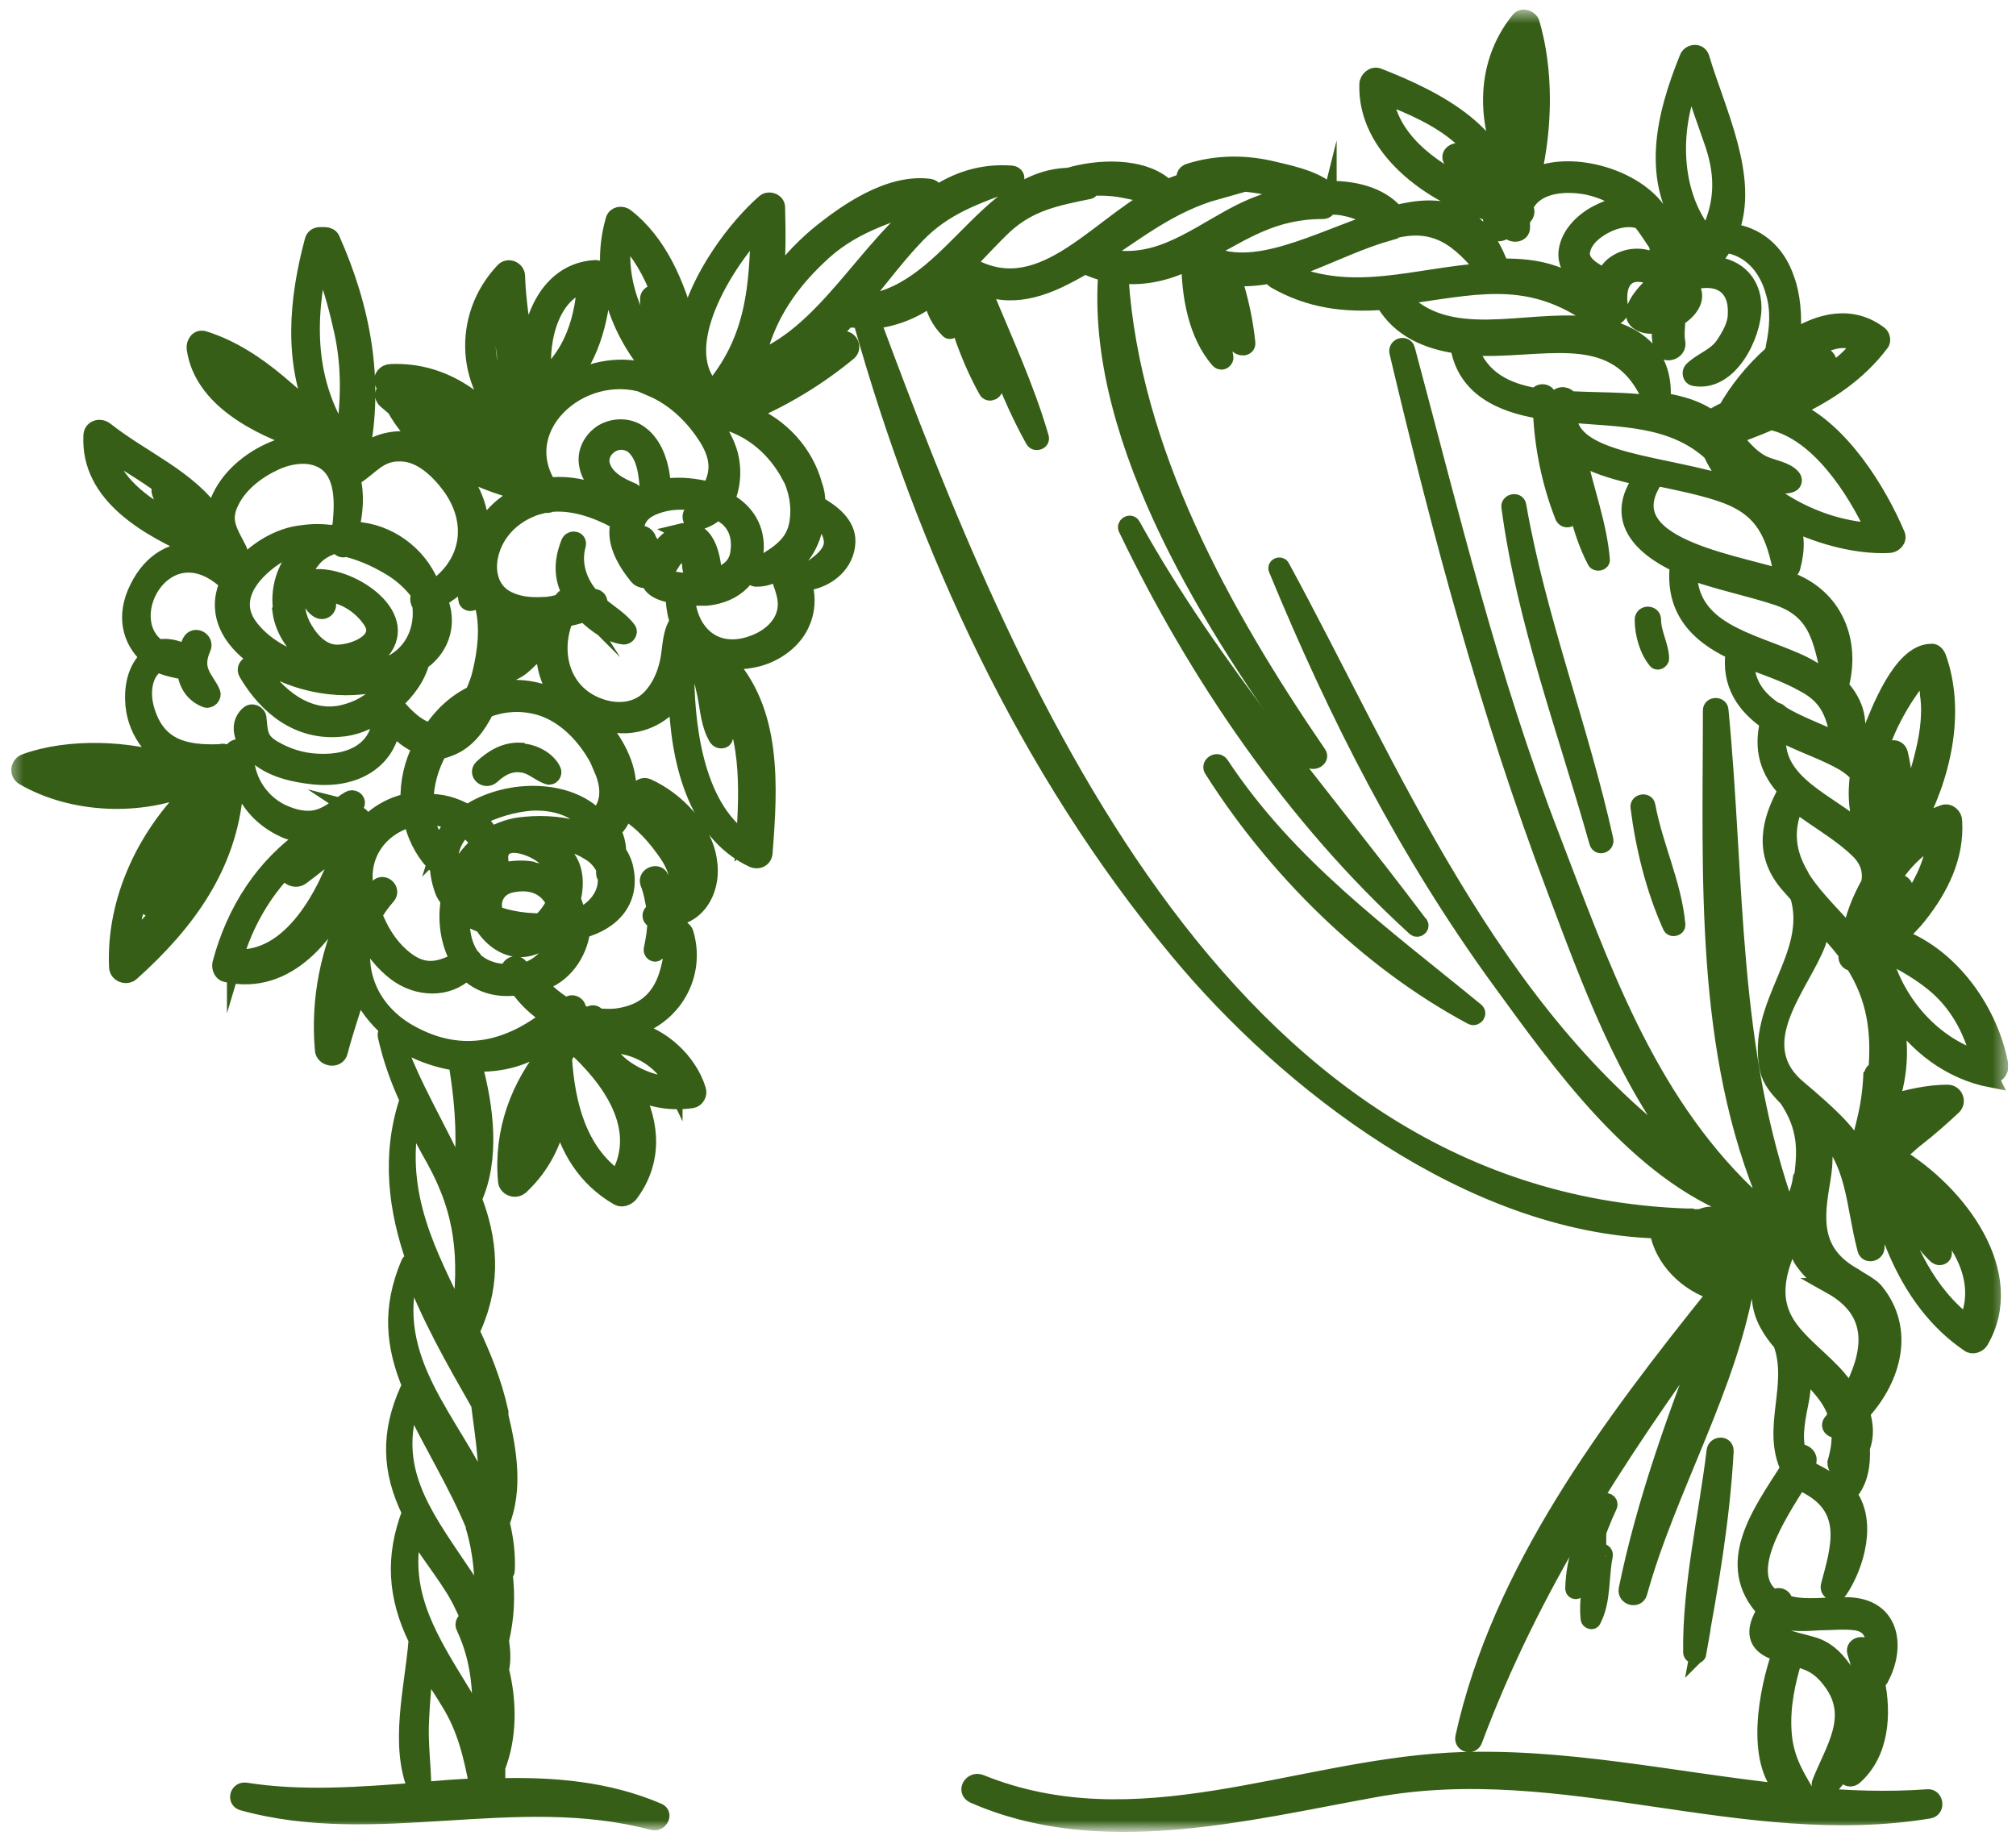
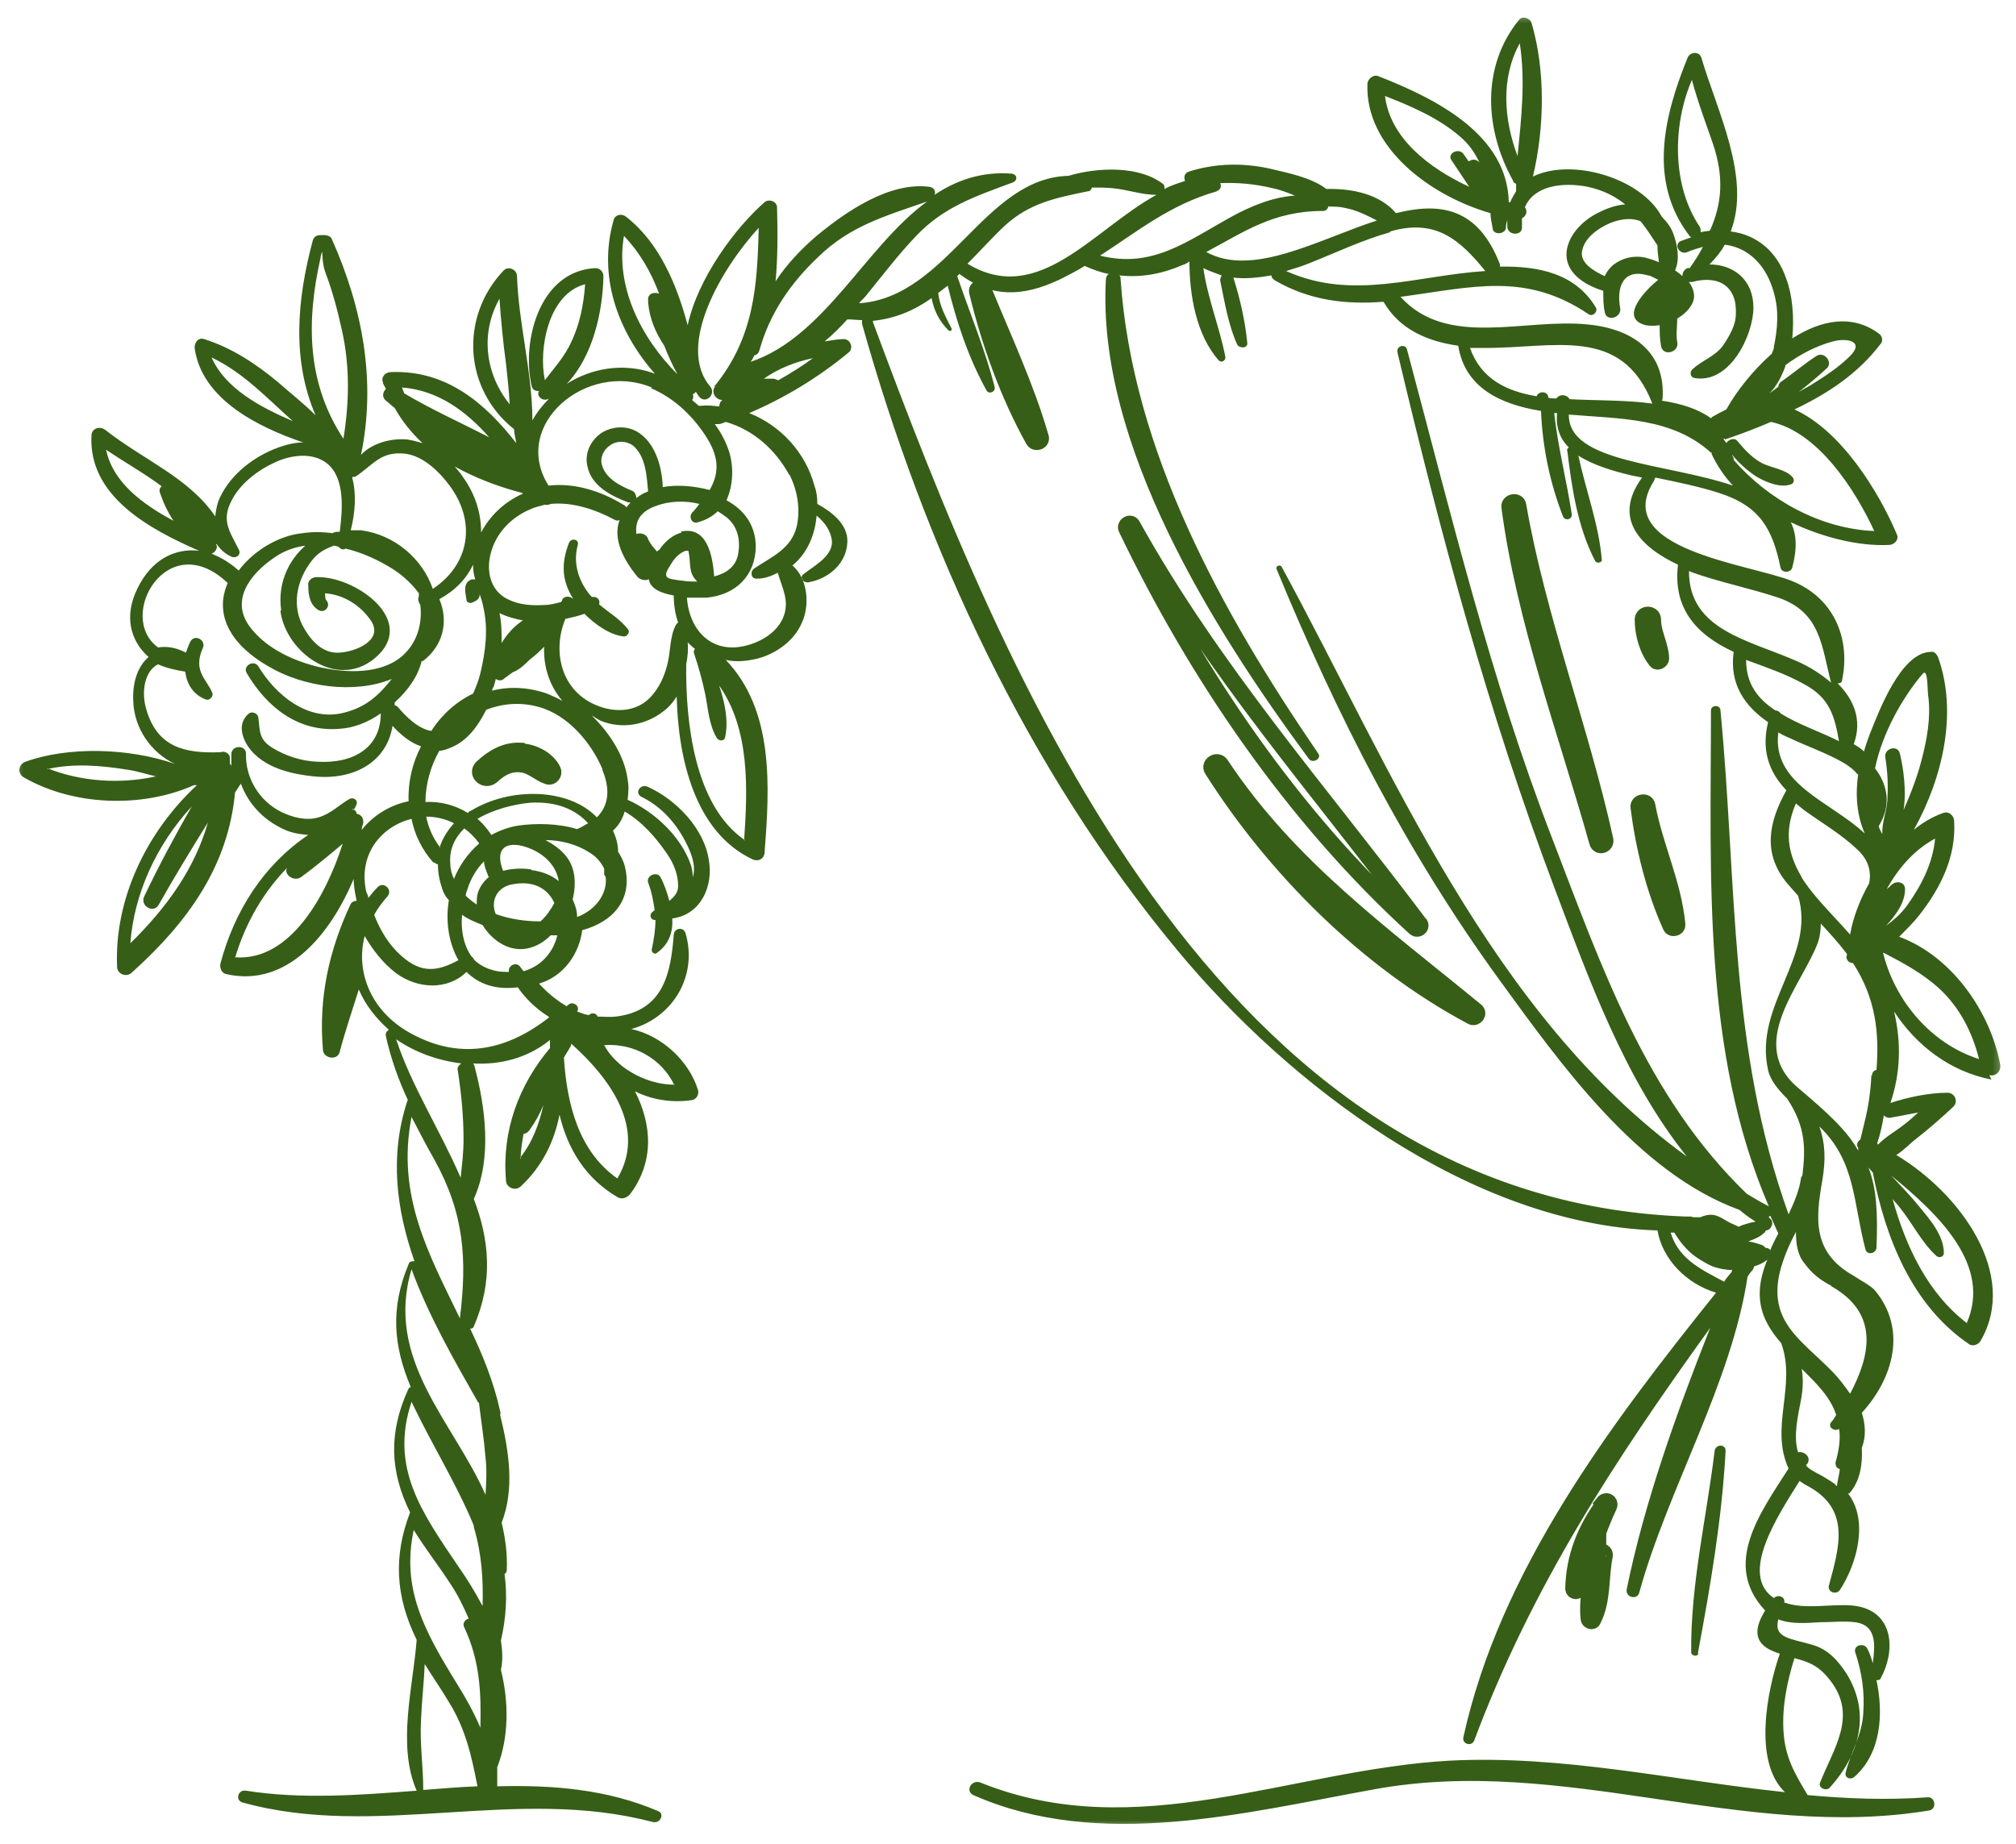
<svg xmlns="http://www.w3.org/2000/svg" width="129" height="118" viewBox="0 0 129 118" fill="none">
  <g clip-path="url(#clip0_103_56)">
    <mask id="mask0_103_56" style="mask-type:luminance" maskUnits="userSpaceOnUse" x="0" y="0" width="129" height="118">
      <path d="M128.508 0.614H0.508V117.037H128.508V0.614Z" fill="white" />
    </mask>
    <g mask="url(#mask0_103_56)">
      <path fill-rule="evenodd" clip-rule="evenodd" d="M127.29 68.807C127.712 68.901 128.04 68.573 127.993 68.151C127.384 64.823 124.947 61.214 121.525 59.949C121.994 59.48 122.463 59.011 122.791 58.59C124.197 56.809 125.181 54.793 125.04 52.543C125.04 52.215 124.712 51.887 124.337 52.028C123.681 52.262 123.025 52.637 122.463 53.106C124.337 49.731 125.275 45.56 124.009 42.045C123.916 41.857 123.775 41.67 123.541 41.717C121.619 41.764 120.213 45.56 119.65 46.966C119.51 47.341 119.369 47.716 119.275 48.091C119.088 47.903 118.854 47.763 118.619 47.622C119.182 46.075 118.619 44.763 117.588 43.732C117.729 43.732 117.869 43.685 117.869 43.544C118.432 40.873 117.354 38.248 114.635 37.17C111.917 36.092 103.059 35.155 105.824 30.796C105.871 30.702 105.871 30.655 105.918 30.562C107.277 30.843 108.683 31.124 109.995 31.546C112.62 32.39 113.417 33.843 113.932 36.327C114.026 36.702 114.589 36.655 114.682 36.327C115.01 35.108 114.963 34.171 114.589 33.421C116.651 34.405 118.947 34.967 120.869 34.874C121.197 34.874 121.525 34.546 121.385 34.218C120.213 31.452 117.823 27.562 114.823 26.203C116.979 25.172 118.901 23.906 120.353 21.985C120.494 21.844 120.447 21.516 120.26 21.375C118.526 20.063 116.51 20.485 114.682 21.657C114.823 20.297 114.682 18.844 114.307 17.86C113.698 16.032 112.339 15.001 110.745 14.814C112.058 11.392 109.902 7.174 108.87 3.706C108.73 3.237 108.121 3.331 107.98 3.706C106.48 7.408 105.449 11.58 108.074 15.048C108.074 15.095 108.167 15.142 108.214 15.189C107.98 15.282 107.792 15.329 107.558 15.423C107.043 15.657 107.511 16.36 107.98 16.126C108.308 15.985 108.636 15.892 108.964 15.798C108.73 16.267 108.449 16.688 108.121 17.157C108.074 17.157 108.027 17.157 107.98 17.157C107.746 17.251 107.652 17.485 107.652 17.673C107.511 17.532 107.371 17.438 107.183 17.298C107.511 16.595 107.324 15.657 107.089 15.001C106.949 14.579 106.668 14.204 106.34 13.876C105.027 11.392 100.575 10.08 98.091 11.298C98.841 8.111 98.887 4.455 97.997 1.456C97.903 1.175 97.434 0.987 97.2 1.268C94.763 4.268 94.997 8.299 96.825 11.58C96.825 11.673 96.919 11.72 97.013 11.767C97.013 11.908 97.013 12.095 97.013 12.236C96.872 12.47 96.731 12.704 96.638 12.939C96.638 12.939 96.591 12.939 96.544 12.939C96.45 8.674 92.044 6.377 88.201 4.877C87.873 4.737 87.498 5.065 87.498 5.393C87.358 9.424 91.482 12.517 95.372 13.642C95.372 13.97 95.466 14.298 95.513 14.626C95.56 15.048 96.263 15.001 96.356 14.626C96.356 14.439 96.403 14.251 96.45 14.064C96.45 14.204 96.45 14.345 96.45 14.532C96.497 15.095 97.434 15.095 97.388 14.532C97.388 14.345 97.388 14.158 97.388 13.97C97.669 13.829 97.763 13.501 97.575 13.267C98.137 11.908 99.918 11.627 101.606 11.955C102.637 12.189 103.34 12.564 103.996 13.079C103.434 13.126 102.871 13.314 102.403 13.548C101.371 14.017 100.387 14.954 100.246 16.079C100.106 17.438 101.371 18.235 102.59 18.61C102.59 19.079 102.59 19.547 102.684 19.969C102.777 20.625 103.809 20.344 103.668 19.688C103.434 18.376 103.855 17.157 105.449 17.626C105.59 17.626 105.824 17.766 106.105 17.907C105.449 18.423 103.481 20.344 105.308 20.813C105.59 20.86 105.871 20.86 106.199 20.813C106.199 21.282 106.199 21.703 106.293 22.172C106.433 22.828 107.464 22.547 107.324 21.891C107.23 21.422 107.324 20.907 107.324 20.391C107.699 20.157 108.027 19.875 108.214 19.547C108.542 19.032 108.402 18.516 108.074 18.048C108.121 18.048 108.214 18.048 108.261 18.048C109.995 17.579 111.167 18.329 111.073 20.11C111.073 20.813 110.652 21.516 110.277 22.078C109.761 22.828 108.87 23.063 108.261 23.672C108.121 23.812 108.167 24.141 108.402 24.188C110.698 24.609 112.198 21.422 112.198 19.688C112.198 17.907 110.933 16.923 109.386 16.923C109.808 16.501 110.136 16.079 110.37 15.657C111.87 15.845 113.042 16.97 113.511 18.751C113.839 19.875 113.745 21.047 113.511 22.172C113.511 22.36 113.417 22.5 113.37 22.641C112.151 23.719 111.12 25.031 110.464 26.203C110.183 26.343 109.902 26.484 109.574 26.672C109.574 26.672 109.527 26.718 109.48 26.765C108.636 26.156 107.558 25.828 106.34 25.64C106.34 25.64 106.386 25.547 106.386 25.5C106.574 22.547 104.512 21.047 101.606 20.766C97.528 20.344 92.607 22.313 89.607 18.985H89.701C94.247 18.376 97.622 17.391 101.653 20.11C101.934 20.297 102.262 19.922 102.121 19.688C100.809 17.485 98.419 17.017 95.981 17.063C95.981 17.017 95.981 16.97 95.981 16.923C94.575 13.267 92.138 12.939 89.326 13.642C88.295 12.423 86.514 12.048 84.873 12.095C83.889 11.345 82.389 11.064 81.218 10.783C79.484 10.408 77.749 10.455 76.109 10.97C75.781 11.064 75.734 11.345 75.828 11.58C75.406 11.72 74.937 11.861 74.515 12.095C74.515 12.002 74.515 11.908 74.468 11.814C72.969 10.595 70.25 10.689 68.375 11.252C62.939 11.392 60.642 19.032 54.971 19.407C55.111 19.219 55.299 19.079 55.44 18.891C56.471 17.626 57.502 16.267 58.627 15.095C60.408 13.22 62.423 12.564 64.813 11.673C65.141 11.533 65.095 11.158 64.72 11.111C62.798 10.97 61.204 11.533 59.798 12.47C59.892 12.283 59.798 12.002 59.47 11.955C56.892 11.627 54.127 13.548 52.252 15.095C51.268 15.938 50.331 16.923 49.628 18.001C49.768 16.501 49.768 14.954 49.721 13.267C49.721 12.892 49.206 12.704 48.925 12.939C47.097 14.532 44.66 17.766 44.003 20.813C43.3 18.188 42.175 15.517 40.066 13.876C39.785 13.642 39.363 13.736 39.27 14.064C38.239 17.626 39.504 21.188 41.894 23.906C41.894 23.906 41.801 23.906 41.754 23.859C39.832 23.203 37.817 23.578 36.27 24.562C37.957 22.781 38.567 19.922 38.613 17.673C38.613 17.391 38.379 17.157 38.098 17.157C34.489 17.345 33.364 21.891 34.02 24.703C34.067 24.937 34.255 25.031 34.489 25.031C34.301 25.359 34.723 25.687 35.051 25.547C35.051 25.547 35.098 25.547 35.145 25.5C34.723 25.922 34.348 26.39 34.067 26.906C34.067 23.859 33.177 20.672 33.083 17.673C33.083 17.251 32.52 16.97 32.192 17.345C29.427 20.297 29.661 24.89 32.895 27.468C32.895 27.75 32.989 28.031 33.036 28.359C31.067 25.828 28.583 23.672 25.021 23.812C24.646 23.812 24.365 24.141 24.506 24.469C24.506 24.609 24.646 24.75 24.693 24.89C24.506 25.078 24.412 25.406 24.693 25.64C24.881 25.781 25.068 25.968 25.256 26.109C25.724 26.953 26.334 27.703 27.037 28.359C26.709 28.265 26.381 28.171 26.052 28.125C25.021 28.031 23.803 28.359 23.1 29.109C24.084 24.375 23.194 19.688 21.225 15.282C21.178 15.142 20.944 15.048 20.803 15.048C20.709 15.048 20.569 15.048 20.475 15.048C20.241 15.048 20.053 15.189 20.006 15.423C18.975 19.266 18.694 23.11 20.194 26.578C19.444 25.828 18.6 25.172 17.803 24.469C16.397 23.297 14.851 22.266 13.07 21.703C12.648 21.563 12.414 21.985 12.46 22.313C12.929 25.547 16.491 27.328 19.397 28.312C19.397 28.312 19.397 28.312 19.444 28.312C18.881 28.312 18.319 28.453 17.803 28.64C16.257 29.203 14.804 30.327 14.101 31.78C13.913 32.155 13.82 32.577 13.773 33.046C12.085 30.562 9.18 29.437 6.742 27.515C6.367 27.234 5.852 27.422 5.852 27.89C5.664 31.733 9.508 33.843 12.742 35.249C11.195 35.061 9.695 35.811 8.805 37.639C7.914 39.42 8.336 41.014 9.508 42.045C8.851 42.607 8.476 43.591 8.523 44.81C8.57 46.638 9.695 48.185 11.195 48.888C8.242 47.856 4.352 47.763 1.634 48.747C1.212 48.888 1.071 49.45 1.493 49.731C4.633 51.559 9.039 51.747 12.414 50.247C12.46 50.247 12.554 50.247 12.601 50.247C9.367 53.246 7.305 57.558 7.492 61.87C7.492 62.339 8.102 62.573 8.43 62.245C12.085 58.965 14.616 55.356 15.038 50.715C15.179 50.528 15.273 50.34 15.413 50.153C15.882 51.419 16.819 52.45 18.132 53.059C18.6 53.293 19.163 53.387 19.725 53.434C16.866 55.356 14.991 58.308 14.101 61.683C14.054 61.964 14.195 62.292 14.476 62.339C18.413 63.23 21.178 59.714 22.631 56.246C22.631 56.715 22.725 57.184 22.819 57.652C22.678 57.652 22.537 57.699 22.444 57.84C21.038 60.839 20.381 63.886 20.663 67.167C20.663 67.729 21.6 67.916 21.741 67.307C22.069 66.042 22.537 64.683 22.959 63.323C23.381 64.308 24.037 65.151 24.881 65.901C24.74 65.995 24.646 66.135 24.693 66.323C25.021 67.776 25.49 69.088 26.099 70.401C26.099 70.401 26.052 70.448 26.052 70.494C24.928 73.963 25.349 77.384 26.521 80.712C26.381 80.712 26.193 80.712 26.146 80.899C24.974 83.712 25.162 86.102 26.287 88.773C26.193 88.773 26.146 88.867 26.099 88.961C24.881 91.679 24.928 94.117 26.24 96.788C25.162 99.6 25.303 102.178 26.662 104.943C26.427 107.989 25.396 111.692 26.662 114.598C23.006 114.879 19.303 115.16 15.741 114.598C15.226 114.504 15.038 115.207 15.507 115.348C24.084 117.738 33.036 114.27 41.801 116.613C42.222 116.707 42.55 116.098 42.129 115.91C38.848 114.504 35.38 114.223 31.817 114.317C31.817 113.895 31.817 113.52 31.817 113.098C32.567 111.176 32.567 108.927 32.052 106.865C32.192 106.255 32.145 105.599 32.052 104.99C32.38 103.584 32.474 102.178 32.286 100.725C32.38 100.678 32.427 100.584 32.427 100.49C32.474 99.413 32.333 98.428 32.099 97.444C32.942 95.288 32.567 92.851 32.005 90.554C32.005 90.507 32.052 90.414 32.005 90.32C31.583 88.398 30.88 86.711 30.083 85.024C30.177 85.024 30.271 85.024 30.318 84.883C31.583 81.977 31.302 79.306 30.318 76.728C31.489 74.15 31.067 70.869 30.364 68.245C30.364 68.198 30.318 68.104 30.271 68.057C32.005 68.151 33.739 67.729 35.192 66.557C35.192 66.745 35.192 66.932 35.192 67.073C33.177 69.463 32.099 72.416 32.38 75.556C32.38 75.978 32.942 76.259 33.317 75.931C34.723 74.619 35.473 73.025 35.801 71.338C36.317 73.494 37.442 75.416 39.551 76.634C39.832 76.775 40.113 76.634 40.301 76.447C41.894 74.338 41.707 71.947 40.629 69.838C41.754 70.401 43.019 70.588 44.285 70.401C44.566 70.354 44.753 70.026 44.66 69.744C44.097 67.916 42.363 66.276 40.395 65.854C43.113 65.104 44.66 62.386 43.863 59.714C43.722 59.293 43.16 59.386 43.113 59.808C42.925 62.292 42.457 64.683 39.41 65.058C38.988 65.104 38.613 65.058 38.239 65.058C38.145 64.823 37.864 64.776 37.676 64.964C37.395 64.917 37.16 64.823 36.926 64.729C37.16 64.401 36.645 64.026 36.364 64.308C36.364 64.308 36.27 64.355 36.27 64.401C35.614 64.026 35.005 63.511 34.489 62.948C36.083 62.48 37.067 61.027 37.254 59.527C39.176 59.011 40.535 57.605 39.973 55.402C39.879 55.074 39.738 54.793 39.551 54.512C39.551 53.996 39.41 53.575 39.223 53.153C39.598 52.825 39.832 52.403 39.973 51.934C41.097 52.59 41.988 53.621 42.691 54.653C43.113 55.262 43.394 55.965 43.394 56.715C43.394 57.137 43.113 57.418 42.832 57.652C42.691 57.137 42.504 56.574 42.269 56.152C42.082 55.73 41.332 56.012 41.472 56.48C41.707 57.09 41.801 57.652 41.894 58.261C41.847 58.261 41.754 58.355 41.707 58.402C41.566 58.543 41.613 58.824 41.847 58.871C41.847 58.871 41.894 58.871 41.941 58.871C41.941 59.48 41.847 60.089 41.707 60.745C41.66 60.933 41.894 61.12 42.035 60.98C42.832 60.417 43.066 59.621 43.019 58.777C44.847 58.543 45.644 56.715 45.363 55.074C45.081 53.059 43.3 51.184 41.426 50.34C40.957 50.153 40.582 50.762 41.051 50.997C42.504 51.7 43.535 53.012 44.144 54.465C44.425 55.168 44.472 55.684 44.331 56.152C44.331 55.871 44.285 55.59 44.191 55.309C43.582 53.575 41.941 51.981 40.16 51.184C40.207 50.762 40.254 50.341 40.16 49.872C39.973 48.419 39.035 46.919 37.864 45.794C38.051 45.888 38.239 46.029 38.426 46.122C39.785 46.685 41.332 46.404 42.457 45.513C42.785 45.279 43.066 44.951 43.3 44.576C43.394 48.559 44.472 53.246 48.128 54.981C48.503 55.168 48.925 54.981 48.925 54.512C49.253 50.34 49.534 45.466 46.441 42.232C47.05 42.373 47.753 42.326 48.503 42.138C49.721 41.81 50.846 40.967 51.315 39.842C51.831 38.717 51.69 37.03 50.706 36.186C51.643 35.436 52.159 34.218 52.252 32.999C52.768 33.421 53.19 33.983 53.237 34.686C53.237 35.624 52.065 36.233 51.409 36.748C51.127 36.983 51.409 37.311 51.737 37.264C53.049 37.03 54.174 36.045 54.221 34.686C54.268 33.561 53.237 32.765 52.299 32.249C52.299 31.827 52.252 31.452 52.112 31.077C51.549 28.968 49.956 27.234 47.94 26.437C50.237 25.453 52.393 24.141 54.315 22.547C54.643 22.266 54.408 21.657 53.94 21.703C53.565 21.703 53.19 21.797 52.768 21.844C53.283 21.422 53.752 20.953 54.221 20.438C54.549 20.438 54.83 20.485 55.158 20.485C55.158 20.532 55.158 20.625 55.158 20.719C59.189 35.061 65.657 49.169 75.359 60.839C82.389 69.323 94.06 78.368 106.058 78.743C106.386 80.618 107.933 82.165 109.808 82.727C102.965 91.257 95.981 100.537 93.638 111.176C93.544 111.645 94.2 111.786 94.341 111.364C98.044 101.475 103.387 93.367 109.433 84.977C107.277 90.414 105.215 96.179 104.09 101.709C103.996 102.224 104.746 102.412 104.887 101.943C106.715 95.288 110.792 88.539 111.823 81.696C111.917 81.555 112.011 81.415 112.151 81.274C112.198 81.18 112.245 81.087 112.245 81.04C112.573 80.946 112.854 80.806 113.089 80.618C112.526 81.977 112.339 83.383 113.136 84.79C113.37 85.211 113.651 85.586 113.979 85.961C114.963 88.68 113.229 91.351 114.448 93.976C112.62 96.835 110.183 100.116 112.948 103.068C112.339 104.052 112.058 105.13 113.511 105.693C113.651 105.74 113.745 105.787 113.886 105.833C113.089 108.13 112.151 112.723 114.214 114.692C107.089 113.942 100.012 112.301 92.748 112.676C82.671 113.239 72.734 118.113 62.751 114.082C62.189 113.848 61.72 114.598 62.282 114.879C70.344 118.441 79.671 116.004 87.967 114.504C100.059 112.301 111.542 117.832 123.447 115.863C123.962 115.77 123.822 114.973 123.353 115.02C120.775 115.207 118.197 115.113 115.667 114.879C114.823 113.473 114.214 112.442 114.12 110.755C114.026 109.208 114.354 107.614 114.823 106.115C115.667 106.349 116.37 106.536 117.166 107.614C118.854 109.864 117.307 111.926 116.463 114.082C116.323 114.41 116.838 114.645 117.073 114.41C119.041 112.254 119.697 109.583 118.151 107.099C117.635 106.302 116.979 105.552 115.995 105.271C114.589 104.849 113.464 104.849 113.792 103.631C114.589 103.959 115.667 103.865 116.416 103.818C117.213 103.818 117.963 103.724 118.713 103.818C120.119 104.005 119.979 105.318 119.838 106.443C119.744 106.115 119.65 105.833 119.51 105.552C119.322 105.083 118.572 105.271 118.713 105.74C119.135 107.005 119.322 108.271 119.229 109.583C119.182 110.989 118.432 112.114 118.104 113.426C118.01 113.754 118.385 113.942 118.666 113.707C120.353 112.208 120.541 109.724 120.072 107.521C120.213 107.521 120.307 107.521 120.353 107.38C121.385 105.458 121.103 102.927 118.432 102.74C117.073 102.646 115.479 103.021 114.167 102.553C114.26 102.224 113.792 101.99 113.511 102.271C111.261 100.772 113.745 97.022 115.151 94.773C115.338 94.913 115.573 95.054 115.76 95.148C118.432 96.647 117.682 99.038 117.026 101.475C116.932 101.896 117.494 102.084 117.729 101.756C118.807 100.116 119.604 97.304 118.244 95.569C118.244 95.569 118.291 95.569 118.338 95.569C119.041 94.773 119.182 93.695 119.135 92.663C119.416 91.914 119.369 91.164 119.135 90.414C121.15 88.211 122.041 85.071 119.979 82.587C119.697 82.258 118.947 81.884 118.619 81.649C115.948 80.149 116.182 77.993 116.604 75.556C116.838 74.197 116.791 73.119 116.416 72.088C118.76 74.338 118.572 76.962 119.369 79.962C119.463 80.337 120.025 80.243 120.072 79.868C120.166 77.572 120.072 76.025 119.557 74.713C119.65 74.806 119.744 74.947 119.838 75.041C120.635 79.165 122.322 83.524 125.978 86.008C126.212 86.195 126.587 86.055 126.728 85.821C129.212 81.555 125.415 76.353 121.338 73.916C121.806 73.635 122.228 73.166 122.603 72.885C123.447 72.228 124.244 71.525 124.994 70.822C125.322 70.494 125.087 69.932 124.619 69.932C123.447 69.932 122.088 70.213 120.963 70.588C121.619 68.666 121.666 66.698 121.197 64.729C122.603 66.885 124.759 68.573 127.431 69.088L127.29 68.807ZM93.966 10.314C93.966 10.314 93.732 9.986 93.638 9.845C93.31 9.424 92.56 9.845 92.888 10.267C93.263 10.83 93.638 11.392 94.013 11.955C91.388 10.736 88.951 8.814 88.623 6.143C90.31 6.799 92.044 7.549 93.404 8.721C94.013 9.236 94.388 9.799 94.669 10.408C94.482 10.174 94.2 10.174 94.013 10.314H93.966ZM97.106 9.986C96.216 7.643 96.028 4.971 97.247 2.768C97.622 5.205 97.341 7.596 97.106 9.986ZM105.355 16.501C104.559 16.313 103.762 16.501 103.152 17.017C102.965 17.204 102.777 17.438 102.684 17.673C101.981 17.345 101.09 16.829 101.231 16.079C101.371 15.282 102.121 14.72 102.777 14.392C103.434 14.064 104.277 13.876 104.98 14.158C105.355 14.626 105.683 15.142 106.058 15.704C106.058 16.079 106.105 16.407 106.152 16.782C105.824 16.642 105.543 16.548 105.308 16.501H105.355ZM109.386 14.767C109.386 14.767 109.011 14.814 108.824 14.861C108.824 14.767 108.824 14.626 108.777 14.532C106.996 11.908 106.996 8.064 108.261 5.112C108.636 6.518 109.152 7.877 109.62 9.236C110.323 11.345 110.183 13.033 109.433 14.72L109.386 14.767ZM31.958 19.079C32.052 20.485 32.192 21.891 32.38 23.297C32.474 24.141 32.567 24.984 32.614 25.875C31.021 23.906 30.739 21.282 31.958 19.126V19.079ZM13.538 22.875C15.601 23.859 17.1 25.5 18.741 26.953C16.679 26.062 14.429 24.89 13.538 22.875ZM6.789 28.781C7.961 29.578 9.226 30.28 10.351 31.124C10.211 31.218 10.164 31.405 10.258 31.593C10.445 32.155 10.726 32.765 11.101 33.327C9.086 32.249 7.211 30.843 6.789 28.781ZM3.04 49.216C4.727 48.841 6.414 48.981 8.195 49.263C8.805 49.356 9.367 49.544 9.976 49.684C7.68 50.2 5.149 50.013 3.04 49.169V49.216ZM33.317 74.15C33.317 73.635 33.411 73.072 33.505 72.557C33.645 72.557 33.786 72.463 33.88 72.322C34.255 71.807 34.536 71.291 34.77 70.729C34.489 71.947 34.067 73.119 33.27 74.103L33.317 74.15ZM43.16 69.416C41.941 69.416 40.769 68.948 39.832 68.245C39.316 67.823 38.941 67.401 38.66 66.885C40.582 66.745 42.363 67.776 43.16 69.463V69.416ZM36.504 66.979C36.504 66.979 36.551 66.885 36.551 66.792C39.082 69.041 41.379 72.275 39.504 75.416C37.02 73.681 36.27 70.635 36.083 67.682C36.223 67.448 36.364 67.213 36.504 66.979ZM39.926 15.095C40.91 16.126 41.66 17.391 42.175 18.797C41.847 18.657 41.426 18.797 41.472 19.219C41.472 19.219 41.472 19.313 41.472 19.36C41.566 20.391 41.941 21.282 42.504 22.125C42.738 22.735 43.019 23.344 43.347 23.953C41.004 21.61 39.363 18.329 39.926 15.095ZM34.864 24.328C34.442 22.313 35.098 18.797 37.442 18.188C37.348 19.454 37.114 20.719 36.551 21.891C36.129 22.828 35.473 23.531 34.864 24.328ZM41.66 24.844C43.207 25.5 44.425 26.718 45.269 28.078C46.066 29.39 45.972 30.374 45.41 31.358C44.519 31.124 43.582 31.03 42.738 31.124C42.644 31.124 42.504 31.171 42.41 31.171C42.363 29.952 41.988 28.5 40.957 27.75C40.254 27.234 39.316 27.234 38.567 27.656C37.817 28.125 37.395 28.968 37.582 29.812C37.817 31.077 39.082 31.733 40.207 32.155C40.207 32.155 40.301 32.155 40.348 32.155C40.254 32.249 40.16 32.39 40.066 32.483C40.066 32.39 39.973 32.343 39.879 32.296C38.426 31.405 36.739 30.89 35.098 31.077C32.661 27.187 37.535 23.063 41.707 24.797L41.66 24.844ZM43.629 34.077C43.066 34.218 42.55 34.639 42.175 35.202C42.129 35.202 42.082 35.249 42.035 35.295C41.847 35.061 41.613 34.827 41.472 34.499C41.379 34.171 41.004 34.077 40.723 34.171C40.629 33.421 40.91 32.765 41.941 32.39C42.785 32.062 43.816 32.015 44.753 32.249C44.613 32.437 44.472 32.624 44.285 32.811C44.05 33.093 44.285 33.561 44.66 33.421C45.175 33.28 45.597 33.046 45.925 32.718C46.159 32.858 46.347 32.999 46.534 33.139C47.237 33.749 47.378 34.593 47.237 35.436C47.097 36.28 46.441 36.702 45.691 36.889C45.691 36.889 45.691 36.889 45.691 36.795C45.597 35.624 45.269 33.608 43.535 34.03L43.629 34.077ZM40.723 31.921C40.723 31.921 40.723 31.499 40.441 31.405C39.645 31.077 38.754 30.609 38.52 29.765C38.379 29.296 38.613 28.781 39.035 28.5C39.504 28.171 40.066 28.218 40.488 28.5C41.332 29.203 41.379 30.468 41.472 31.452C41.191 31.546 40.957 31.687 40.723 31.874V31.921ZM33.458 31.593C32.286 32.108 31.349 32.999 30.786 34.077C30.786 32.905 30.458 31.687 29.614 30.515C29.474 30.28 29.287 30.093 29.099 29.859C30.458 30.609 31.958 31.171 33.411 31.546L33.458 31.593ZM17.944 39.092C18.272 41.764 21.741 44.341 24.225 41.904C26.568 39.561 22.631 36.842 20.241 36.936C19.959 36.936 19.678 37.17 19.725 37.452C19.725 38.061 19.819 38.717 20.381 39.045C20.803 39.279 21.178 38.764 20.897 38.436C20.803 38.342 20.803 38.154 20.803 37.967C22.022 38.061 23.1 38.764 23.756 39.748C24.553 41.014 22.678 41.717 21.741 41.764C20.709 41.857 19.959 41.06 19.491 40.264C18.6 38.811 18.975 37.077 20.006 35.811C20.381 35.342 20.85 35.108 21.366 34.921C21.459 34.921 21.6 34.967 21.694 35.014C21.787 35.155 21.975 35.202 22.116 35.108C23.1 35.342 24.037 35.764 24.834 36.233C25.584 36.655 26.287 37.264 26.802 37.967C26.802 38.014 26.802 38.108 26.802 38.154C26.709 38.342 26.802 38.576 26.896 38.717C27.037 39.889 26.709 41.107 25.771 41.951C24.412 43.169 22.162 43.076 20.475 42.701C18.835 42.326 17.1 41.529 16.069 40.217C14.663 38.483 15.976 36.748 17.569 35.67C18.178 35.249 18.835 35.014 19.538 34.921C18.413 35.905 17.757 37.405 17.991 39.045L17.944 39.092ZM27.037 42.326C28.349 41.342 28.724 39.795 28.115 38.342C29.146 37.78 29.849 37.03 30.271 36.139C30.271 36.467 30.318 36.795 30.411 37.077C30.318 37.077 30.271 37.077 30.177 37.077C29.568 37.311 29.802 37.967 29.849 38.389C29.849 38.529 30.036 38.623 30.177 38.576C30.411 38.483 30.646 38.389 30.692 38.108C30.692 38.108 30.692 38.061 30.692 38.014C30.786 38.295 30.88 38.576 30.927 38.858C31.255 40.217 31.067 41.717 30.739 43.076C30.646 43.498 30.458 43.966 30.271 44.388C29.193 44.904 28.255 45.747 27.599 46.779C26.756 46.638 26.006 45.888 25.443 45.232C25.396 45.185 25.303 45.138 25.256 45.138C25.256 45.091 25.256 44.998 25.256 44.951C26.099 44.201 26.756 43.263 26.99 42.279L27.037 42.326ZM25.865 25.172C25.865 25.172 25.771 24.937 25.724 24.797C28.068 24.984 29.849 26.343 31.302 27.984C29.474 27.047 27.599 26.203 25.865 25.172ZM22.584 30.515C22.584 30.515 22.678 30.515 22.725 30.515C23.756 29.859 24.271 28.968 25.631 29.015C26.943 29.015 28.068 30.14 28.771 31.077C30.505 33.421 30.036 36.139 27.693 37.686C27.037 35.764 25.256 34.218 23.1 33.936C22.865 33.936 22.678 33.936 22.444 33.936C22.725 32.811 22.819 31.64 22.537 30.562L22.584 30.515ZM20.522 16.407C20.709 15.657 20.522 16.548 20.803 17.391C21.272 18.61 21.6 19.875 21.881 21.141C22.397 23.438 22.35 25.781 21.975 28.078C19.631 24.516 19.584 20.579 20.522 16.454V16.407ZM13.82 34.827C13.82 34.827 13.82 34.827 13.867 34.827C14.101 35.155 14.382 35.436 14.804 35.624C15.132 35.764 15.46 35.483 15.273 35.155C14.71 34.03 14.148 33.327 14.804 32.062C15.366 30.937 16.491 30.093 17.616 29.578C18.647 29.109 20.006 28.921 20.944 29.671C22.069 30.609 21.928 32.53 21.741 34.03C21.6 34.03 21.412 34.03 21.272 34.124C20.616 34.03 19.959 34.03 19.35 34.124C17.85 34.264 16.21 35.249 15.273 36.514C14.757 36.045 14.148 35.67 13.538 35.436C13.773 35.342 13.913 35.108 13.867 34.921L13.82 34.827ZM8.336 60.417C8.57 57.184 10.023 54.043 12.273 51.606C11.195 53.481 10.164 55.402 9.226 57.371C8.945 57.98 9.836 58.496 10.164 57.886C11.195 56.059 12.226 54.371 13.304 52.637C12.46 55.59 10.679 58.074 8.336 60.371V60.417ZM15.038 61.308C15.694 59.105 16.819 57.137 18.366 55.543C18.132 55.965 18.835 56.48 19.303 56.105C20.194 55.449 21.038 54.746 21.928 53.996C20.897 57.23 18.6 61.542 15.038 61.261V61.308ZM22.631 51.84C22.631 51.84 22.772 51.606 22.819 51.465C22.912 51.184 22.584 50.997 22.35 51.137C21.694 51.512 21.178 52.075 20.381 52.309C19.584 52.543 18.741 52.309 18.038 51.981C16.585 51.278 15.694 49.778 15.741 48.231C15.741 47.669 14.851 47.669 14.804 48.231C14.804 48.513 14.804 48.794 14.804 49.075C14.804 49.028 14.804 48.934 14.71 48.888C14.71 48.747 14.71 48.653 14.71 48.513C14.71 48.185 14.335 48.044 14.101 48.138C11.804 48.231 10.07 47.81 9.367 45.419C8.992 44.154 9.32 42.888 10.117 42.513C10.633 42.748 11.242 42.888 11.851 42.982C11.945 43.732 12.32 44.435 13.163 44.763C13.398 44.857 13.679 44.576 13.585 44.341C13.398 43.873 13.07 43.544 12.882 43.076C12.648 42.56 12.742 41.998 12.976 41.482C13.21 40.967 12.46 40.545 12.179 41.06C12.085 41.248 11.992 41.482 11.898 41.764C11.242 41.435 10.679 41.342 10.117 41.435C7.399 39.467 10.726 33.655 14.569 37.311C14.429 37.639 14.335 37.967 14.288 38.295C14.054 40.264 15.554 41.717 17.194 42.654C19.397 43.966 22.678 44.435 25.068 43.451C24.318 44.388 23.521 45.232 22.022 45.607C19.678 46.216 17.616 44.435 16.538 42.654C16.257 42.185 15.507 42.607 15.788 43.076C17.054 45.232 19.069 46.872 21.741 46.638C22.631 46.591 23.568 46.216 24.365 45.654C24.365 47.81 22.678 48.888 20.288 48.747C19.256 48.7 18.272 48.372 17.428 47.856C16.585 47.341 16.632 46.825 16.538 45.982C16.538 45.654 16.116 45.466 15.882 45.7C15.038 46.45 15.648 47.669 16.304 48.278C17.288 49.216 18.741 49.544 20.053 49.684C22.772 49.966 24.787 48.653 25.115 46.45C25.631 47.013 26.24 47.528 26.943 47.763C26.381 48.841 26.099 50.059 26.146 51.278C24.974 51.512 23.896 52.169 23.147 53.106C23.147 52.965 23.194 52.825 23.24 52.684C23.287 52.356 23.1 52.122 22.819 52.075C22.819 51.934 22.678 51.794 22.49 51.747L22.631 51.84ZM30.552 52.403C31.583 51.794 32.895 51.465 33.926 51.372C35.52 51.278 36.785 51.747 37.629 52.684C37.395 52.825 37.16 52.965 36.926 53.059C35.708 52.684 34.301 52.684 33.224 52.825C32.567 52.918 31.958 53.153 31.442 53.434C31.161 53.012 30.88 52.684 30.552 52.403ZM31.302 56.105C30.974 56.387 30.692 56.715 30.552 57.23C30.505 57.465 30.505 57.652 30.505 57.886C30.224 57.699 29.989 57.512 29.802 57.324C29.802 57.184 29.849 57.09 29.896 56.949C30.13 56.199 30.505 55.59 30.974 55.121C30.974 55.356 31.067 55.637 31.208 55.965C31.208 56.012 31.255 56.105 31.302 56.152V56.105ZM30.646 53.996C29.943 54.606 29.38 55.402 29.052 56.246C28.912 55.965 28.818 55.637 28.818 55.309C28.724 54.371 29.099 53.621 29.708 53.012C30.036 53.246 30.364 53.575 30.646 53.95V53.996ZM28.162 54.231C27.693 53.621 27.412 52.965 27.271 52.262C27.88 52.262 28.49 52.403 29.052 52.684C28.63 53.153 28.302 53.668 28.115 54.278L28.162 54.231ZM27.74 55.168C27.74 55.168 27.927 55.309 28.021 55.309C28.021 55.824 28.115 56.34 28.302 56.902C28.396 57.184 28.537 57.418 28.724 57.605C28.49 58.965 28.724 60.371 29.333 61.449C28.021 62.152 26.99 62.339 25.677 61.167C24.881 60.464 24.318 59.527 23.943 58.543C24.178 58.121 24.459 57.746 24.787 57.371C25.162 56.949 24.553 56.387 24.178 56.762C23.943 56.996 23.756 57.23 23.568 57.465C23.568 57.324 23.475 57.184 23.428 57.043C22.912 54.606 24.459 52.871 26.334 52.403C26.521 53.387 26.99 54.371 27.74 55.215V55.168ZM25.349 66.51C26.568 67.354 28.021 67.87 29.521 68.057C29.38 68.151 29.24 68.291 29.287 68.479C29.521 69.979 29.661 71.432 29.661 72.931C29.661 73.728 29.568 74.525 29.474 75.369C28.209 72.416 26.334 69.51 25.349 66.51ZM26.334 71.479C26.802 72.369 27.271 73.306 27.787 74.197C29.708 77.665 29.896 80.571 29.427 84.368C27.459 80.29 25.349 76.54 26.334 71.479ZM27.084 114.551C27.084 113.051 26.849 111.551 26.943 110.005C26.99 108.833 27.131 107.661 27.177 106.49C27.693 107.333 28.255 108.13 28.724 108.927C29.802 110.661 30.177 112.395 30.552 114.317C29.38 114.364 28.209 114.457 27.084 114.551ZM30.739 110.567C30.318 109.583 29.802 108.646 29.24 107.755C27.131 104.334 25.677 101.662 26.474 97.913C27.224 99.132 28.115 100.256 28.865 101.428C29.333 102.131 29.661 102.834 29.989 103.584C29.755 103.631 29.568 103.912 29.708 104.146C30.739 106.349 30.786 108.411 30.739 110.567ZM30.88 102.787C30.411 101.896 29.896 101.053 29.333 100.256C26.99 96.788 24.928 93.929 26.334 89.711C27.646 92.476 29.193 94.913 30.318 97.632C30.318 97.632 30.318 97.632 30.318 97.725C30.833 99.46 30.927 101.1 30.88 102.787ZM30.646 89.758C30.786 90.929 30.974 92.101 31.067 93.273C31.161 94.07 31.114 94.866 31.067 95.663C29.005 90.976 24.599 87.039 26.334 81.227C27.412 84.18 29.052 87.039 30.599 89.758H30.646ZM35.145 65.104C32.567 67.12 29.614 67.916 26.381 66.182C23.803 64.823 22.725 62.292 23.334 59.902C23.85 60.792 24.506 61.636 25.303 62.245C26.709 63.323 28.677 63.37 29.849 62.199C30.599 62.948 31.677 63.37 33.13 63.183C33.645 63.933 34.348 64.589 35.098 65.058L35.145 65.104ZM33.458 62.105C33.458 62.105 33.364 61.964 33.317 61.917C33.083 61.495 32.474 61.777 32.567 62.199C32.239 62.199 31.864 62.199 31.442 62.058C30.974 61.917 30.599 61.683 30.318 61.402C30.318 61.308 30.224 61.261 30.177 61.214C29.661 60.511 29.474 59.48 29.568 58.543C29.943 58.824 30.411 59.011 30.88 59.199C31.161 59.667 31.536 60.042 31.958 60.324C33.13 61.074 34.348 60.745 35.239 59.855C35.239 59.855 35.286 59.855 35.333 59.855C35.426 59.855 35.52 59.855 35.661 59.855C35.426 60.886 34.676 61.824 33.505 62.152L33.458 62.105ZM32.661 56.621C34.114 56.293 35.051 56.855 35.473 57.793C35.239 58.215 34.958 58.636 34.583 58.965C33.645 58.965 32.614 58.824 31.724 58.496C31.396 57.746 31.724 56.855 32.661 56.621ZM33.973 55.637C33.364 55.543 32.708 55.59 32.192 55.73C31.583 54.184 32.52 53.715 33.973 54.324C34.958 54.746 35.614 55.496 35.754 56.387C35.286 56.012 34.723 55.777 34.02 55.684L33.973 55.637ZM36.926 58.636C36.926 58.261 36.785 57.886 36.645 57.558C36.879 56.574 36.832 55.543 36.223 54.793C35.895 54.371 35.426 54.043 34.911 53.762C35.895 53.762 36.926 54.043 37.723 54.559C38.192 54.84 38.473 55.215 38.66 55.59C38.66 55.684 38.66 55.777 38.66 55.918C38.66 56.012 38.707 56.059 38.754 56.105C38.895 57.184 38.098 58.261 36.926 58.683V58.636ZM38.52 49.216C39.082 50.528 38.941 51.559 38.192 52.309C36.411 50.434 32.661 50.34 30.13 51.887C30.036 51.887 29.989 51.981 29.943 52.028C29.099 51.512 28.162 51.278 27.224 51.325C27.224 50.2 27.552 49.028 28.115 48.044C28.349 48.044 28.583 47.95 28.818 47.856C29.896 47.435 30.599 46.45 31.114 45.419C32.099 45.044 33.224 44.904 34.442 45.232C36.364 45.747 37.864 47.575 38.567 49.263L38.52 49.216ZM32.286 43.404C32.286 43.404 32.614 43.17 32.802 43.029C33.27 42.842 33.598 42.513 33.926 42.185C34.255 41.951 34.536 41.67 34.817 41.389C34.77 42.654 35.145 43.873 35.989 44.857C35.661 44.669 35.333 44.529 35.005 44.388C33.786 43.966 32.567 43.919 31.489 44.201C31.489 44.107 31.536 44.013 31.583 43.966C31.63 43.826 31.677 43.638 31.724 43.451C31.864 43.544 32.052 43.591 32.239 43.451L32.286 43.404ZM31.958 39.233C32.427 39.467 32.942 39.608 33.458 39.701C32.895 40.076 32.427 40.592 32.099 41.154C32.099 40.498 32.099 39.842 31.958 39.233ZM43.254 39.982C42.832 40.779 42.925 41.717 42.691 42.56C42.504 43.31 42.175 44.013 41.66 44.576C40.863 45.466 39.645 45.607 38.567 45.279C35.942 44.482 35.286 41.764 36.176 39.608C36.598 39.514 37.02 39.42 37.395 39.279C38.098 39.982 39.035 40.639 39.926 40.732C40.16 40.732 40.301 40.451 40.207 40.31C39.738 39.654 38.988 39.233 38.332 38.67C38.426 38.436 38.239 38.201 38.004 38.201C37.957 38.201 37.91 38.201 37.864 38.201C37.02 37.264 36.645 36.045 36.973 34.874C37.067 34.499 36.551 34.405 36.411 34.733C35.895 36.045 35.942 37.17 36.692 38.342C36.504 38.154 36.176 38.108 35.989 38.342C35.989 38.389 35.942 38.483 35.895 38.529C35.52 38.623 35.192 38.717 34.817 38.717C34.02 38.764 33.224 38.717 32.474 38.342C31.349 37.78 31.114 36.514 31.396 35.436C31.724 34.124 32.708 33.093 33.973 32.577C34.255 32.437 34.583 32.39 34.864 32.296C35.005 32.343 35.145 32.296 35.239 32.249C36.645 32.108 38.145 32.624 39.363 33.28C39.457 33.327 39.551 33.327 39.645 33.28C39.176 34.546 39.973 35.905 40.769 36.889C40.957 37.123 41.285 37.17 41.519 37.077C41.613 37.686 42.316 37.967 43.113 38.108C43.113 38.717 43.207 39.326 43.394 39.842C43.394 39.842 43.3 39.889 43.3 39.936L43.254 39.982ZM42.972 36.045C43.16 35.717 43.488 35.389 43.863 35.249C43.956 35.249 44.003 35.249 44.05 35.249C44.238 36.092 44.003 36.608 44.613 37.217C44.331 37.217 44.003 37.217 43.722 37.17C42.597 37.03 42.316 37.03 42.972 36.045ZM47.659 53.762C44.425 51.559 43.863 46.169 43.91 42.513C44.003 42.045 44.05 41.529 44.003 41.107C44.144 41.248 44.285 41.389 44.472 41.529C44.378 41.623 44.378 41.717 44.425 41.857C44.706 42.701 44.941 43.544 45.128 44.435C45.316 45.372 45.363 46.404 45.878 47.247C46.019 47.435 46.347 47.435 46.394 47.2C46.628 46.169 46.394 44.997 46.019 43.873C47.987 46.685 47.847 50.434 47.612 53.809L47.659 53.762ZM50.518 30.374C51.034 31.405 51.221 32.577 50.987 33.655C50.659 35.108 49.393 35.624 48.269 36.373C47.987 36.561 48.034 37.077 48.456 37.03C48.972 37.03 49.393 36.842 49.768 36.655C50.05 37.639 50.565 38.483 50.096 39.561C49.721 40.404 48.878 40.967 47.987 41.248C45.597 41.998 44.097 40.357 43.956 38.248C44.472 38.248 44.941 38.248 45.222 38.248C47.097 38.061 48.315 36.842 48.362 35.014C48.362 33.608 47.612 32.624 46.487 32.015C46.909 31.077 46.956 29.952 46.675 28.968C46.487 28.359 46.159 27.703 45.738 27.14C45.831 27.14 45.878 27.14 45.972 27.14C46.159 27.14 46.3 27.047 46.441 27C48.222 27.515 49.628 28.781 50.518 30.421V30.374ZM45.784 24.703C45.456 25.078 45.784 25.594 46.206 25.594C46.206 25.64 46.112 25.687 46.066 25.781C46.066 25.875 46.019 25.922 46.019 26.015C45.644 25.968 45.269 25.922 44.847 25.968C44.8 25.968 44.753 25.968 44.706 25.968C44.566 25.828 44.425 25.734 44.285 25.594C44.378 25.5 44.378 25.359 44.331 25.219C44.425 25.219 44.472 25.125 44.519 25.078C44.613 25.172 44.66 25.312 44.753 25.406C45.175 25.875 45.831 25.219 45.456 24.75C43.207 22.125 46.253 17.063 48.55 14.579C48.456 18.282 48.269 21.61 45.691 24.75L45.784 24.703ZM49.768 24.328C49.768 24.328 49.581 24.234 49.487 24.234C49.3 24.234 49.065 24.234 48.878 24.234C49.815 23.578 50.893 23.156 52.018 22.922C51.315 23.438 50.565 23.906 49.815 24.328H49.768ZM48.034 23.156C48.034 23.156 48.222 22.875 48.269 22.735C48.409 22.735 48.55 22.594 48.597 22.407C49.253 20.063 50.565 18.141 52.346 16.454C54.408 14.439 56.658 13.829 59.33 12.892C55.393 15.751 52.768 21.563 48.034 23.156ZM123.822 53.668C123.681 55.215 122.978 56.621 122.041 57.933C121.666 58.449 121.197 58.871 120.682 59.246C121.338 58.543 121.9 57.746 121.9 56.902C121.9 56.48 121.431 56.34 121.103 56.574C120.963 56.668 120.869 56.809 120.728 56.902C121.478 55.543 122.509 54.371 123.822 53.668ZM123.025 43.123C123.4 42.701 123.306 44.248 123.4 44.669C123.541 45.982 123.306 47.294 122.978 48.559C122.697 49.684 122.275 50.762 121.806 51.84C121.994 50.622 121.806 49.216 121.572 48.231C121.431 47.622 120.541 47.903 120.635 48.466C120.775 49.309 120.822 50.153 120.775 51.044C120.775 51.84 120.4 52.59 120.447 53.387C120.353 53.2 120.26 53.059 120.213 52.871C121.057 51.512 120.775 50.2 119.979 49.169C120.447 46.919 121.713 44.669 123.025 43.123ZM119.604 56.527C118.994 57.605 118.572 58.73 118.385 59.808C117.354 58.636 116.229 57.558 115.432 56.387C115.385 56.293 115.292 56.199 115.245 56.059C114.448 54.699 114.12 53.246 114.917 51.419C115.104 51.559 115.245 51.7 115.432 51.84C116.604 52.684 117.823 53.387 118.854 54.371C119.604 55.074 119.744 55.824 119.604 56.527ZM118.901 49.544C118.713 50.856 118.807 52.169 119.322 53.34C117.119 51.278 113.37 50.2 113.792 46.872C114.026 47.013 114.214 47.107 114.448 47.2C115.62 47.763 116.885 48.185 118.01 48.841C118.385 49.075 118.666 49.309 118.854 49.544H118.901ZM117.682 47.435C116.463 46.825 115.057 46.357 113.932 45.654C113.886 45.56 113.745 45.466 113.604 45.466C112.479 44.716 111.73 43.779 111.73 42.232C112.995 42.701 114.26 43.123 115.432 43.779C117.119 44.669 117.401 45.888 117.682 47.481V47.435ZM108.214 36.608C110.042 37.264 111.964 37.639 113.792 38.248C116.51 39.186 116.557 41.342 117.166 43.685C116.51 43.123 115.76 42.654 115.01 42.326C111.964 40.967 108.074 40.357 108.074 36.561C108.121 36.561 108.167 36.561 108.214 36.608ZM114.214 23.391C115.151 22.688 116.229 22.125 117.307 21.844C118.197 21.61 119.322 21.844 118.385 22.781C117.635 23.531 116.745 24.094 115.854 24.656C115.62 24.797 115.338 24.937 115.104 25.078C115.713 24.609 116.323 24.094 116.885 23.578C117.307 23.203 116.745 22.453 116.229 22.781C115.432 23.297 114.729 23.906 113.979 24.422C113.839 24.516 113.792 24.656 113.792 24.75C113.604 24.89 113.417 25.031 113.229 25.172C113.698 24.703 114.026 24.047 114.26 23.391H114.214ZM110.37 28.125C111.355 27.796 112.339 27.422 113.323 27C116.323 27.656 118.666 31.265 119.932 33.983C116.463 33.843 113.136 31.968 110.933 29.437C110.933 29.437 110.933 29.39 110.933 29.343C110.933 29.249 110.839 29.203 110.839 29.109C111.261 29.624 111.776 30.093 112.339 30.468C112.948 30.843 113.932 31.265 114.635 30.983C114.823 30.89 114.823 30.655 114.682 30.515C114.26 30.046 113.417 29.952 112.808 29.671C112.151 29.343 111.636 28.781 111.167 28.218C110.98 27.984 110.605 28.125 110.464 28.359C110.417 28.265 110.323 28.171 110.277 28.078C110.277 28.078 110.323 28.078 110.37 28.078V28.125ZM109.527 28.968C109.527 28.968 109.527 29.015 109.527 29.062C109.855 29.765 110.323 30.468 110.886 31.077C106.621 29.624 100.34 29.624 100.387 26.531C103.715 26.812 106.996 26.718 109.48 28.968H109.527ZM94.903 22.266C99.403 22.313 103.762 20.766 105.73 25.828C104.043 25.594 102.215 25.64 100.434 25.547C100.293 25.265 99.825 25.172 99.59 25.5C99.403 25.5 99.215 25.5 99.075 25.453C99.075 25.031 98.466 24.984 98.325 25.359C96.356 25.031 94.763 24.234 94.06 22.266C94.294 22.266 94.575 22.266 94.81 22.266H94.903ZM88.951 14.814C91.857 13.97 93.404 15.329 95.044 17.345C90.638 17.626 86.561 19.266 82.296 17.345C82.764 17.204 83.233 17.063 83.702 16.876C85.483 16.173 87.123 15.376 88.951 14.861V14.814ZM85.014 13.22C85.389 13.22 85.717 13.22 86.092 13.314C86.842 13.454 87.451 13.783 88.107 14.111C84.358 15.329 80.14 17.766 77.187 16.126C79.577 14.861 81.452 13.501 84.639 13.501C84.873 13.501 84.967 13.361 85.014 13.173V13.22ZM77.843 12.236C78.124 12.142 78.171 11.908 78.077 11.72C79.202 11.673 80.28 11.767 81.452 12.048C81.921 12.142 82.389 12.33 82.858 12.517C81.452 12.611 80.093 13.173 78.874 13.829C75.968 15.423 73.765 17.204 70.391 16.36C72.781 14.814 74.89 13.079 77.89 12.236H77.843ZM64.298 14.439C65.891 12.986 67.579 12.658 69.641 12.236C69.781 12.236 69.828 12.095 69.875 12.002C70.344 12.002 70.766 12.002 71.234 12.048C72.172 12.142 73.062 12.47 74 12.47C69.969 14.673 66.454 19.641 61.907 16.876C62.704 16.079 63.454 15.236 64.298 14.439ZM110.792 81.415C110.792 81.415 110.464 81.79 110.323 82.024C108.824 81.227 107.418 80.571 106.902 78.884C106.996 78.884 107.043 78.884 107.136 78.884C107.558 79.587 108.121 80.243 108.87 80.665C109.105 80.806 109.339 80.946 109.574 81.04C109.948 81.18 110.417 81.274 110.839 81.274C110.839 81.321 110.792 81.368 110.792 81.462V81.415ZM111.261 78.509C111.073 78.415 110.839 78.322 110.652 78.228C109.995 77.853 109.667 77.572 108.917 77.853C108.917 77.853 108.87 77.853 108.824 77.9C108.683 77.9 108.589 77.9 108.449 77.9C108.355 77.9 108.308 77.9 108.214 77.853C108.074 77.853 107.98 77.853 107.839 77.853C77.796 76.728 64.345 43.451 55.861 20.625C55.861 20.625 55.861 20.579 55.861 20.532C57.267 20.391 58.486 19.875 59.611 19.079C59.752 19.829 60.08 20.532 60.689 21.141C60.783 21.235 60.97 21.141 60.876 21C60.501 20.25 60.126 19.594 60.033 18.751C60.22 18.61 60.455 18.423 60.642 18.282C61.204 20.579 61.954 22.875 63.126 24.984C63.267 25.265 63.735 25.078 63.642 24.75C63.032 22.36 62.048 20.016 61.251 17.673C61.251 17.673 61.345 17.579 61.392 17.532C63.454 19.079 65.469 18.985 67.766 17.907C68.329 17.626 68.891 17.345 69.407 17.017C69.922 17.251 70.438 17.438 70.953 17.532C70.859 17.579 70.766 17.72 70.766 17.86C70.156 28.406 77.656 40.31 83.749 48.559C83.983 48.888 84.592 48.559 84.358 48.231C78.171 39.186 72.453 28.828 71.703 17.86C71.703 17.766 71.703 17.673 71.609 17.626C72.922 17.766 74.234 17.579 75.64 16.97C75.828 16.923 75.968 16.829 76.109 16.735C76.109 18.844 76.531 21.422 77.984 23.063C78.171 23.25 78.452 23.063 78.406 22.828C78.031 20.907 77.281 19.126 76.999 17.157C77.374 17.345 77.796 17.485 78.171 17.626C78.124 17.72 78.077 17.813 78.077 17.954C78.359 19.313 78.593 20.766 79.155 22.032C79.296 22.313 79.858 22.313 79.811 21.938C79.671 20.532 79.343 19.079 78.921 17.766C79.718 17.86 80.515 17.766 81.358 17.626C81.358 17.766 81.452 17.86 81.593 17.954C83.795 19.219 86.045 19.501 88.529 19.313C89.56 21.094 91.341 21.844 93.31 22.125C93.732 24.797 95.981 25.875 98.606 26.297C98.7 28.593 99.168 30.89 100.012 33.046C100.153 33.374 100.621 33.233 100.575 32.905C100.246 30.749 99.684 28.593 99.45 26.437C99.497 26.437 99.59 26.437 99.637 26.437C99.543 27.375 99.825 28.078 100.387 28.64C100.293 28.687 100.247 28.781 100.293 28.874C100.575 31.218 100.95 33.749 102.074 35.905C102.168 36.092 102.543 35.998 102.496 35.811C102.309 33.561 101.465 31.358 100.996 29.156C101.934 29.765 103.199 30.14 104.371 30.421C104.605 30.468 104.84 30.515 105.074 30.562C103.152 33.186 104.98 35.014 107.371 36.139C107.043 38.904 108.496 40.592 110.933 41.717C110.652 43.779 111.636 45.185 113.136 46.216C112.714 47.95 113.136 49.356 114.307 50.575C113.182 52.59 112.761 54.606 114.354 56.527C114.589 56.809 114.823 57.043 115.057 57.324C116.229 61.214 112.198 64.308 113.136 68.479C113.276 69.135 113.792 69.744 114.354 70.307C115.573 72.135 115.526 73.541 115.338 75.181C115.338 75.228 115.292 75.275 115.245 75.369C115.151 76.119 114.823 76.915 114.448 77.712C110.605 67.026 111.167 56.621 110.089 45.466C110.089 45.091 109.48 45.091 109.48 45.466C109.48 56.012 108.917 67.307 113.182 77.197C112.714 76.962 112.245 76.681 111.776 76.4C105.308 70.166 102.449 61.777 99.309 53.621C95.372 43.451 92.841 32.858 90.029 22.36C89.935 21.985 89.326 22.125 89.42 22.547C92.185 34.218 95.231 45.607 99.497 56.902C101.653 62.62 103.949 69.041 107.933 74.01C95.372 64.917 89.045 49.216 82.014 36.28C81.921 36.092 81.593 36.233 81.686 36.42C85.53 45.747 89.982 54.512 95.981 62.761C99.778 67.963 104.746 75.041 111.308 77.431C111.636 77.712 111.964 77.947 112.339 78.181C112.058 78.228 111.73 78.322 111.448 78.415L111.261 78.509ZM112.995 79.868C112.995 79.868 112.854 79.728 112.761 79.681C112.479 79.587 112.198 79.493 111.87 79.446C112.245 79.306 112.62 79.165 112.901 78.884C112.948 78.884 112.948 78.79 112.995 78.743C113.323 78.743 113.557 78.228 113.276 77.993C113.276 77.993 113.229 77.947 113.182 77.9C113.182 77.9 113.229 77.806 113.276 77.806C113.464 78.181 113.604 78.556 113.792 78.931C113.604 79.306 113.417 79.634 113.276 80.009C113.229 79.915 113.136 79.868 113.042 79.868H112.995ZM117.729 94.023C117.682 94.398 117.588 94.726 117.541 95.101C117.494 95.101 117.448 95.007 117.401 94.96C116.979 94.679 116.604 94.445 116.135 94.21C115.901 94.07 115.713 93.976 115.573 93.788C115.573 93.742 115.62 93.695 115.667 93.648C115.901 93.226 115.432 92.851 115.057 92.945C114.729 91.914 115.057 90.554 115.245 89.57C115.385 88.82 115.385 88.211 115.292 87.602C116.229 88.539 117.119 89.383 117.494 90.554C117.401 90.695 117.307 90.882 117.166 91.023C116.932 91.351 117.401 91.632 117.682 91.445C117.776 92.054 117.682 92.804 117.448 93.601C117.448 93.742 117.494 93.929 117.635 93.976L117.729 94.023ZM117.166 82.305C120.26 84.04 119.697 86.711 118.385 89.195C118.057 88.727 117.682 88.211 117.213 87.742C115.292 85.774 113.136 84.602 113.886 81.415C114.12 80.478 114.495 79.634 114.917 78.837C114.917 79.54 115.01 80.29 115.432 80.806C115.948 81.509 116.416 81.884 117.213 82.305H117.166ZM119.744 68.854C119.697 69.838 119.557 70.822 119.322 71.76C119.229 72.135 119.135 72.557 119.041 72.931C118.854 73.025 118.76 73.306 118.901 73.447C118.901 73.494 118.901 73.588 118.901 73.635C118.197 72.369 116.979 71.244 115.151 69.698C111.636 66.838 115.292 63.089 116.323 60.324C116.463 59.902 116.51 59.48 116.51 59.105C117.026 59.667 117.588 60.277 118.057 60.886C118.104 60.933 118.151 61.027 118.197 61.074C118.057 61.308 118.244 61.636 118.572 61.636C120.025 63.886 120.26 66.089 120.072 68.479C119.932 68.479 119.791 68.62 119.791 68.807L119.744 68.854ZM125.884 84.696C123.353 82.774 121.947 79.775 121.103 76.728C121.244 76.915 121.431 77.103 121.572 77.29C122.369 78.275 122.978 79.54 123.916 80.384C124.103 80.524 124.384 80.431 124.384 80.196C124.384 79.071 123.494 78.04 122.791 77.197C122.228 76.494 121.619 75.884 121.01 75.228C124.056 77.712 127.478 80.993 125.837 84.696H125.884ZM120.963 71.525C121.572 71.432 122.181 71.291 122.744 71.197C122.416 71.479 122.134 71.76 121.806 71.994C121.338 72.369 120.588 72.791 120.166 73.26C120.166 73.26 120.166 73.213 120.119 73.166C120.307 72.603 120.447 71.994 120.541 71.385C120.635 71.479 120.822 71.572 121.01 71.525H120.963ZM120.494 60.98C120.494 60.98 120.494 60.98 120.541 60.98C121.806 61.636 123.025 62.292 124.103 63.276C125.415 64.495 126.212 66.089 126.634 67.776C123.541 66.792 121.244 64.026 120.494 60.98Z" fill="#365E17" />
-       <path d="M127.29 68.807C127.712 68.901 128.04 68.573 127.993 68.151C127.384 64.823 124.947 61.214 121.525 59.949C121.994 59.48 122.463 59.011 122.791 58.59C124.197 56.809 125.181 54.793 125.04 52.543C125.04 52.215 124.712 51.887 124.337 52.028C123.681 52.262 123.025 52.637 122.463 53.106C124.337 49.731 125.275 45.56 124.009 42.045C123.916 41.857 123.775 41.67 123.541 41.717C121.619 41.764 120.213 45.56 119.65 46.966C119.51 47.341 119.369 47.716 119.275 48.091C119.088 47.903 118.854 47.763 118.619 47.622C119.182 46.075 118.619 44.763 117.588 43.732C117.729 43.732 117.869 43.685 117.869 43.544C118.432 40.873 117.354 38.248 114.635 37.17C111.917 36.092 103.059 35.155 105.824 30.796C105.871 30.702 105.871 30.655 105.918 30.562C107.277 30.843 108.683 31.124 109.995 31.546C112.62 32.39 113.417 33.843 113.932 36.327C114.026 36.702 114.589 36.655 114.682 36.327C115.01 35.108 114.963 34.171 114.589 33.421C116.651 34.405 118.947 34.967 120.869 34.874C121.197 34.874 121.525 34.546 121.385 34.218C120.213 31.452 117.823 27.562 114.823 26.203C116.979 25.172 118.901 23.906 120.353 21.985C120.494 21.844 120.447 21.516 120.26 21.375C118.526 20.063 116.51 20.485 114.682 21.657C114.823 20.297 114.682 18.844 114.307 17.86C113.698 16.032 112.339 15.001 110.745 14.814C112.058 11.392 109.902 7.174 108.87 3.706C108.73 3.237 108.121 3.331 107.98 3.706C106.48 7.408 105.449 11.58 108.074 15.048C108.074 15.095 108.167 15.142 108.214 15.189C107.98 15.282 107.792 15.329 107.558 15.423C107.043 15.657 107.511 16.36 107.98 16.126C108.308 15.985 108.636 15.892 108.964 15.798C108.73 16.267 108.449 16.688 108.121 17.157C108.074 17.157 108.027 17.157 107.98 17.157C107.746 17.251 107.652 17.485 107.652 17.673C107.511 17.532 107.371 17.438 107.183 17.298C107.511 16.595 107.324 15.657 107.089 15.001C106.949 14.579 106.668 14.204 106.34 13.876C105.027 11.392 100.575 10.08 98.091 11.298C98.841 8.111 98.887 4.455 97.997 1.456C97.903 1.175 97.434 0.987 97.2 1.268C94.763 4.268 94.997 8.299 96.825 11.58C96.825 11.673 96.919 11.72 97.013 11.767C97.013 11.908 97.013 12.095 97.013 12.236C96.872 12.47 96.731 12.704 96.638 12.939C96.638 12.939 96.591 12.939 96.544 12.939C96.45 8.674 92.044 6.377 88.201 4.877C87.873 4.737 87.498 5.065 87.498 5.393C87.358 9.424 91.482 12.517 95.372 13.642C95.372 13.97 95.466 14.298 95.513 14.626C95.56 15.048 96.263 15.001 96.356 14.626C96.356 14.439 96.403 14.251 96.45 14.064C96.45 14.204 96.45 14.345 96.45 14.532C96.497 15.095 97.434 15.095 97.388 14.532C97.388 14.345 97.388 14.158 97.388 13.97C97.669 13.829 97.763 13.501 97.575 13.267C98.137 11.908 99.918 11.627 101.606 11.955C102.637 12.189 103.34 12.564 103.996 13.079C103.434 13.126 102.871 13.314 102.403 13.548C101.371 14.017 100.387 14.954 100.246 16.079C100.106 17.438 101.371 18.235 102.59 18.61C102.59 19.079 102.59 19.547 102.684 19.969C102.777 20.625 103.809 20.344 103.668 19.688C103.434 18.376 103.855 17.157 105.449 17.626C105.59 17.626 105.824 17.766 106.105 17.907C105.449 18.423 103.481 20.344 105.308 20.813C105.59 20.86 105.871 20.86 106.199 20.813C106.199 21.282 106.199 21.703 106.293 22.172C106.433 22.828 107.464 22.547 107.324 21.891C107.23 21.422 107.324 20.907 107.324 20.391C107.699 20.157 108.027 19.875 108.214 19.547C108.542 19.032 108.402 18.516 108.074 18.048C108.121 18.048 108.214 18.048 108.261 18.048C109.995 17.579 111.167 18.329 111.073 20.11C111.073 20.813 110.652 21.516 110.277 22.078C109.761 22.828 108.87 23.063 108.261 23.672C108.121 23.812 108.167 24.141 108.402 24.188C110.698 24.609 112.198 21.422 112.198 19.688C112.198 17.907 110.933 16.923 109.386 16.923C109.808 16.501 110.136 16.079 110.37 15.657C111.87 15.845 113.042 16.97 113.511 18.751C113.839 19.875 113.745 21.047 113.511 22.172C113.511 22.36 113.417 22.5 113.37 22.641C112.151 23.719 111.12 25.031 110.464 26.203C110.183 26.343 109.902 26.484 109.574 26.672C109.574 26.672 109.527 26.718 109.48 26.765C108.636 26.156 107.558 25.828 106.34 25.64C106.34 25.64 106.386 25.547 106.386 25.5C106.574 22.547 104.512 21.047 101.606 20.766C97.528 20.344 92.607 22.313 89.607 18.985H89.701C94.247 18.376 97.622 17.391 101.653 20.11C101.934 20.297 102.262 19.922 102.121 19.688C100.809 17.485 98.419 17.017 95.981 17.063C95.981 17.017 95.981 16.97 95.981 16.923C94.575 13.267 92.138 12.939 89.326 13.642C88.295 12.423 86.514 12.048 84.873 12.095C83.889 11.345 82.389 11.064 81.218 10.783C79.484 10.408 77.749 10.455 76.109 10.97C75.781 11.064 75.734 11.345 75.828 11.58C75.406 11.72 74.937 11.861 74.515 12.095C74.515 12.002 74.515 11.908 74.468 11.814C72.969 10.595 70.25 10.689 68.375 11.252C62.939 11.392 60.642 19.032 54.971 19.407C55.111 19.219 55.299 19.079 55.44 18.891C56.471 17.626 57.502 16.267 58.627 15.095C60.408 13.22 62.423 12.564 64.813 11.673C65.141 11.533 65.095 11.158 64.72 11.111C62.798 10.97 61.204 11.533 59.798 12.47C59.892 12.283 59.798 12.002 59.47 11.955C56.892 11.627 54.127 13.548 52.252 15.095C51.268 15.938 50.331 16.923 49.628 18.001C49.768 16.501 49.768 14.954 49.721 13.267C49.721 12.892 49.206 12.704 48.925 12.939C47.097 14.532 44.66 17.766 44.003 20.813C43.3 18.188 42.175 15.517 40.066 13.876C39.785 13.642 39.363 13.736 39.27 14.064C38.239 17.626 39.504 21.188 41.894 23.906C41.894 23.906 41.801 23.906 41.754 23.859C39.832 23.203 37.817 23.578 36.27 24.562C37.957 22.781 38.567 19.922 38.613 17.673C38.613 17.391 38.379 17.157 38.098 17.157C34.489 17.345 33.364 21.891 34.02 24.703C34.067 24.937 34.255 25.031 34.489 25.031C34.301 25.359 34.723 25.687 35.051 25.547C35.051 25.547 35.098 25.547 35.145 25.5C34.723 25.922 34.348 26.39 34.067 26.906C34.067 23.859 33.177 20.672 33.083 17.673C33.083 17.251 32.52 16.97 32.192 17.345C29.427 20.297 29.661 24.89 32.895 27.468C32.895 27.75 32.989 28.031 33.036 28.359C31.067 25.828 28.583 23.672 25.021 23.812C24.646 23.812 24.365 24.141 24.506 24.469C24.506 24.609 24.646 24.75 24.693 24.89C24.506 25.078 24.412 25.406 24.693 25.64C24.881 25.781 25.068 25.968 25.256 26.109C25.724 26.953 26.334 27.703 27.037 28.359C26.709 28.265 26.381 28.171 26.052 28.125C25.021 28.031 23.803 28.359 23.1 29.109C24.084 24.375 23.194 19.688 21.225 15.282C21.178 15.142 20.944 15.048 20.803 15.048C20.709 15.048 20.569 15.048 20.475 15.048C20.241 15.048 20.053 15.189 20.006 15.423C18.975 19.266 18.694 23.11 20.194 26.578C19.444 25.828 18.6 25.172 17.803 24.469C16.397 23.297 14.851 22.266 13.07 21.703C12.648 21.563 12.414 21.985 12.46 22.313C12.929 25.547 16.491 27.328 19.397 28.312C19.397 28.312 19.397 28.312 19.444 28.312C18.881 28.312 18.319 28.453 17.803 28.64C16.257 29.203 14.804 30.327 14.101 31.78C13.913 32.155 13.82 32.577 13.773 33.046C12.085 30.562 9.18 29.437 6.742 27.515C6.367 27.234 5.852 27.422 5.852 27.89C5.664 31.733 9.508 33.843 12.742 35.249C11.195 35.061 9.695 35.811 8.805 37.639C7.914 39.42 8.336 41.014 9.508 42.045C8.851 42.607 8.476 43.591 8.523 44.81C8.57 46.638 9.695 48.185 11.195 48.888C8.242 47.856 4.352 47.763 1.634 48.747C1.212 48.888 1.071 49.45 1.493 49.731C4.633 51.559 9.039 51.747 12.414 50.247C12.46 50.247 12.554 50.247 12.601 50.247C9.367 53.246 7.305 57.558 7.492 61.87C7.492 62.339 8.102 62.573 8.43 62.245C12.085 58.965 14.616 55.356 15.038 50.715C15.179 50.528 15.273 50.34 15.413 50.153C15.882 51.419 16.819 52.45 18.132 53.059C18.6 53.293 19.163 53.387 19.725 53.434C16.866 55.356 14.991 58.308 14.101 61.683C14.054 61.964 14.195 62.292 14.476 62.339C18.413 63.23 21.178 59.714 22.631 56.246C22.631 56.715 22.725 57.184 22.819 57.652C22.678 57.652 22.537 57.699 22.444 57.84C21.038 60.839 20.381 63.886 20.663 67.167C20.663 67.729 21.6 67.916 21.741 67.307C22.069 66.042 22.537 64.683 22.959 63.323C23.381 64.308 24.037 65.151 24.881 65.901C24.74 65.995 24.646 66.135 24.693 66.323C25.021 67.776 25.49 69.088 26.099 70.401C26.099 70.401 26.052 70.448 26.052 70.494C24.928 73.963 25.349 77.384 26.521 80.712C26.381 80.712 26.193 80.712 26.146 80.899C24.974 83.712 25.162 86.102 26.287 88.773C26.193 88.773 26.146 88.867 26.099 88.961C24.881 91.679 24.928 94.117 26.24 96.788C25.162 99.6 25.303 102.178 26.662 104.943C26.427 107.989 25.396 111.692 26.662 114.598C23.006 114.879 19.303 115.16 15.741 114.598C15.226 114.504 15.038 115.207 15.507 115.348C24.084 117.738 33.036 114.27 41.801 116.613C42.222 116.707 42.55 116.098 42.129 115.91C38.848 114.504 35.38 114.223 31.817 114.317C31.817 113.895 31.817 113.52 31.817 113.098C32.567 111.176 32.567 108.927 32.052 106.865C32.192 106.255 32.145 105.599 32.052 104.99C32.38 103.584 32.474 102.178 32.286 100.725C32.38 100.678 32.427 100.584 32.427 100.49C32.474 99.413 32.333 98.428 32.099 97.444C32.942 95.288 32.567 92.851 32.005 90.554C32.005 90.507 32.052 90.414 32.005 90.32C31.583 88.398 30.88 86.711 30.083 85.024C30.177 85.024 30.271 85.024 30.318 84.883C31.583 81.977 31.302 79.306 30.318 76.728C31.489 74.15 31.067 70.869 30.364 68.245C30.364 68.198 30.318 68.104 30.271 68.057C32.005 68.151 33.739 67.729 35.192 66.557C35.192 66.745 35.192 66.932 35.192 67.073C33.177 69.463 32.099 72.416 32.38 75.556C32.38 75.978 32.942 76.259 33.317 75.931C34.723 74.619 35.473 73.025 35.801 71.338C36.317 73.494 37.442 75.416 39.551 76.634C39.832 76.775 40.113 76.634 40.301 76.447C41.894 74.338 41.707 71.947 40.629 69.838C41.754 70.401 43.019 70.588 44.285 70.401C44.566 70.354 44.753 70.026 44.66 69.744C44.097 67.916 42.363 66.276 40.395 65.854C43.113 65.104 44.66 62.386 43.863 59.714C43.722 59.293 43.16 59.386 43.113 59.808C42.925 62.292 42.457 64.683 39.41 65.058C38.988 65.104 38.613 65.058 38.239 65.058C38.145 64.823 37.864 64.776 37.676 64.964C37.395 64.917 37.16 64.823 36.926 64.729C37.16 64.401 36.645 64.026 36.364 64.308C36.364 64.308 36.27 64.355 36.27 64.401C35.614 64.026 35.005 63.511 34.489 62.948C36.083 62.48 37.067 61.027 37.254 59.527C39.176 59.011 40.535 57.605 39.973 55.402C39.879 55.074 39.738 54.793 39.551 54.512C39.551 53.996 39.41 53.575 39.223 53.153C39.598 52.825 39.832 52.403 39.973 51.934C41.097 52.59 41.988 53.621 42.691 54.653C43.113 55.262 43.394 55.965 43.394 56.715C43.394 57.137 43.113 57.418 42.832 57.652C42.691 57.137 42.504 56.574 42.269 56.152C42.082 55.73 41.332 56.012 41.472 56.48C41.707 57.09 41.801 57.652 41.894 58.261C41.847 58.261 41.754 58.355 41.707 58.402C41.566 58.543 41.613 58.824 41.847 58.871C41.847 58.871 41.894 58.871 41.941 58.871C41.941 59.48 41.847 60.089 41.707 60.745C41.66 60.933 41.894 61.12 42.035 60.98C42.832 60.417 43.066 59.621 43.019 58.777C44.847 58.543 45.644 56.715 45.363 55.074C45.081 53.059 43.3 51.184 41.426 50.34C40.957 50.153 40.582 50.762 41.051 50.997C42.504 51.7 43.535 53.012 44.144 54.465C44.425 55.168 44.472 55.684 44.331 56.152C44.331 55.871 44.285 55.59 44.191 55.309C43.582 53.575 41.941 51.981 40.16 51.184C40.207 50.762 40.254 50.341 40.16 49.872C39.973 48.419 39.035 46.919 37.864 45.794C38.051 45.888 38.239 46.029 38.426 46.122C39.785 46.685 41.332 46.404 42.457 45.513C42.785 45.279 43.066 44.951 43.3 44.576C43.394 48.559 44.472 53.246 48.128 54.981C48.503 55.168 48.925 54.981 48.925 54.512C49.253 50.34 49.534 45.466 46.441 42.232C47.05 42.373 47.753 42.326 48.503 42.138C49.721 41.81 50.846 40.967 51.315 39.842C51.831 38.717 51.69 37.03 50.706 36.186C51.643 35.436 52.159 34.218 52.252 32.999C52.768 33.421 53.19 33.983 53.237 34.686C53.237 35.624 52.065 36.233 51.409 36.748C51.127 36.983 51.409 37.311 51.737 37.264C53.049 37.03 54.174 36.045 54.221 34.686C54.268 33.561 53.237 32.765 52.299 32.249C52.299 31.827 52.252 31.452 52.112 31.077C51.549 28.968 49.956 27.234 47.94 26.437C50.237 25.453 52.393 24.141 54.315 22.547C54.643 22.266 54.408 21.657 53.94 21.703C53.565 21.703 53.19 21.797 52.768 21.844C53.283 21.422 53.752 20.953 54.221 20.438C54.549 20.438 54.83 20.485 55.158 20.485C55.158 20.532 55.158 20.625 55.158 20.719C59.189 35.061 65.657 49.169 75.359 60.839C82.389 69.323 94.06 78.368 106.058 78.743C106.386 80.618 107.933 82.165 109.808 82.727C102.965 91.257 95.981 100.537 93.638 111.176C93.544 111.645 94.2 111.786 94.341 111.364C98.044 101.475 103.387 93.367 109.433 84.977C107.277 90.414 105.215 96.179 104.09 101.709C103.996 102.224 104.746 102.412 104.887 101.943C106.715 95.288 110.792 88.539 111.823 81.696C111.917 81.555 112.011 81.415 112.151 81.274C112.198 81.18 112.245 81.087 112.245 81.04C112.573 80.946 112.854 80.806 113.089 80.618C112.526 81.977 112.339 83.383 113.136 84.79C113.37 85.211 113.651 85.586 113.979 85.961C114.963 88.68 113.229 91.351 114.448 93.976C112.62 96.835 110.183 100.116 112.948 103.068C112.339 104.052 112.058 105.13 113.511 105.693C113.651 105.74 113.745 105.787 113.886 105.833C113.089 108.13 112.151 112.723 114.214 114.692C107.089 113.942 100.012 112.301 92.748 112.676C82.671 113.239 72.734 118.113 62.751 114.082C62.189 113.848 61.72 114.598 62.282 114.879C70.344 118.441 79.671 116.004 87.967 114.504C100.059 112.301 111.542 117.832 123.447 115.863C123.962 115.77 123.822 114.973 123.353 115.02C120.775 115.207 118.197 115.113 115.667 114.879C114.823 113.473 114.214 112.442 114.12 110.755C114.026 109.208 114.354 107.614 114.823 106.115C115.667 106.349 116.37 106.536 117.166 107.614C118.854 109.864 117.307 111.926 116.463 114.082C116.323 114.41 116.838 114.645 117.073 114.41C119.041 112.254 119.697 109.583 118.151 107.099C117.635 106.302 116.979 105.552 115.995 105.271C114.589 104.849 113.464 104.849 113.792 103.631C114.589 103.959 115.667 103.865 116.416 103.818C117.213 103.818 117.963 103.724 118.713 103.818C120.119 104.005 119.979 105.318 119.838 106.443C119.744 106.115 119.65 105.833 119.51 105.552C119.322 105.083 118.572 105.271 118.713 105.74C119.135 107.005 119.322 108.271 119.229 109.583C119.182 110.989 118.432 112.114 118.104 113.426C118.01 113.754 118.385 113.942 118.666 113.707C120.353 112.208 120.541 109.724 120.072 107.521C120.213 107.521 120.307 107.521 120.353 107.38C121.385 105.458 121.103 102.927 118.432 102.74C117.073 102.646 115.479 103.021 114.167 102.553C114.26 102.224 113.792 101.99 113.511 102.271C111.261 100.772 113.745 97.022 115.151 94.773C115.338 94.913 115.573 95.054 115.76 95.148C118.432 96.647 117.682 99.038 117.026 101.475C116.932 101.896 117.494 102.084 117.729 101.756C118.807 100.116 119.604 97.304 118.244 95.569C118.244 95.569 118.291 95.569 118.338 95.569C119.041 94.773 119.182 93.695 119.135 92.663C119.416 91.914 119.369 91.164 119.135 90.414C121.15 88.211 122.041 85.071 119.979 82.587C119.697 82.258 118.947 81.884 118.619 81.649C115.948 80.149 116.182 77.993 116.604 75.556C116.838 74.197 116.791 73.119 116.416 72.088C118.76 74.338 118.572 76.962 119.369 79.962C119.463 80.337 120.025 80.243 120.072 79.868C120.166 77.572 120.072 76.025 119.557 74.713C119.65 74.806 119.744 74.947 119.838 75.041C120.635 79.165 122.322 83.524 125.978 86.008C126.212 86.195 126.587 86.055 126.728 85.821C129.212 81.555 125.415 76.353 121.338 73.916C121.806 73.635 122.228 73.166 122.603 72.885C123.447 72.228 124.244 71.525 124.994 70.822C125.322 70.494 125.087 69.932 124.619 69.932C123.447 69.932 122.088 70.213 120.963 70.588C121.619 68.666 121.666 66.698 121.197 64.729C122.603 66.885 124.759 68.573 127.431 69.088L127.29 68.807ZM93.966 10.314C93.966 10.314 93.732 9.986 93.638 9.845C93.31 9.424 92.56 9.845 92.888 10.267C93.263 10.83 93.638 11.392 94.013 11.955C91.388 10.736 88.951 8.814 88.623 6.143C90.31 6.799 92.044 7.549 93.404 8.721C94.013 9.236 94.388 9.799 94.669 10.408C94.482 10.174 94.2 10.174 94.013 10.314H93.966ZM97.106 9.986C96.216 7.643 96.028 4.971 97.247 2.768C97.622 5.205 97.341 7.596 97.106 9.986ZM105.355 16.501C104.559 16.313 103.762 16.501 103.152 17.017C102.965 17.204 102.777 17.438 102.684 17.673C101.981 17.345 101.09 16.829 101.231 16.079C101.371 15.282 102.121 14.72 102.777 14.392C103.434 14.064 104.277 13.876 104.98 14.158C105.355 14.626 105.683 15.142 106.058 15.704C106.058 16.079 106.105 16.407 106.152 16.782C105.824 16.642 105.543 16.548 105.308 16.501H105.355ZM109.386 14.767C109.386 14.767 109.011 14.814 108.824 14.861C108.824 14.767 108.824 14.626 108.777 14.532C106.996 11.908 106.996 8.064 108.261 5.112C108.636 6.518 109.152 7.877 109.62 9.236C110.323 11.345 110.183 13.033 109.433 14.72L109.386 14.767ZM31.958 19.079C32.052 20.485 32.192 21.891 32.38 23.297C32.474 24.141 32.567 24.984 32.614 25.875C31.021 23.906 30.739 21.282 31.958 19.126V19.079ZM13.538 22.875C15.601 23.859 17.1 25.5 18.741 26.953C16.679 26.062 14.429 24.89 13.538 22.875ZM6.789 28.781C7.961 29.578 9.226 30.28 10.351 31.124C10.211 31.218 10.164 31.405 10.258 31.593C10.445 32.155 10.726 32.765 11.101 33.327C9.086 32.249 7.211 30.843 6.789 28.781ZM3.04 49.216C4.727 48.841 6.414 48.981 8.195 49.263C8.805 49.356 9.367 49.544 9.976 49.684C7.68 50.2 5.149 50.013 3.04 49.169V49.216ZM33.317 74.15C33.317 73.635 33.411 73.072 33.505 72.557C33.645 72.557 33.786 72.463 33.88 72.322C34.255 71.807 34.536 71.291 34.77 70.729C34.489 71.947 34.067 73.119 33.27 74.103L33.317 74.15ZM43.16 69.416C41.941 69.416 40.769 68.948 39.832 68.245C39.316 67.823 38.941 67.401 38.66 66.885C40.582 66.745 42.363 67.776 43.16 69.463V69.416ZM36.504 66.979C36.504 66.979 36.551 66.885 36.551 66.792C39.082 69.041 41.379 72.275 39.504 75.416C37.02 73.681 36.27 70.635 36.083 67.682C36.223 67.448 36.364 67.213 36.504 66.979ZM39.926 15.095C40.91 16.126 41.66 17.391 42.175 18.797C41.847 18.657 41.426 18.797 41.472 19.219C41.472 19.219 41.472 19.313 41.472 19.36C41.566 20.391 41.941 21.282 42.504 22.125C42.738 22.735 43.019 23.344 43.347 23.953C41.004 21.61 39.363 18.329 39.926 15.095ZM34.864 24.328C34.442 22.313 35.098 18.797 37.442 18.188C37.348 19.454 37.114 20.719 36.551 21.891C36.129 22.828 35.473 23.531 34.864 24.328ZM41.66 24.844C43.207 25.5 44.425 26.718 45.269 28.078C46.066 29.39 45.972 30.374 45.41 31.358C44.519 31.124 43.582 31.03 42.738 31.124C42.644 31.124 42.504 31.171 42.41 31.171C42.363 29.952 41.988 28.5 40.957 27.75C40.254 27.234 39.316 27.234 38.567 27.656C37.817 28.125 37.395 28.968 37.582 29.812C37.817 31.077 39.082 31.733 40.207 32.155C40.207 32.155 40.301 32.155 40.348 32.155C40.254 32.249 40.16 32.39 40.066 32.483C40.066 32.39 39.973 32.343 39.879 32.296C38.426 31.405 36.739 30.89 35.098 31.077C32.661 27.187 37.535 23.063 41.707 24.797L41.66 24.844ZM43.629 34.077C43.066 34.218 42.55 34.639 42.175 35.202C42.129 35.202 42.082 35.249 42.035 35.295C41.847 35.061 41.613 34.827 41.472 34.499C41.379 34.171 41.004 34.077 40.723 34.171C40.629 33.421 40.91 32.765 41.941 32.39C42.785 32.062 43.816 32.015 44.753 32.249C44.613 32.437 44.472 32.624 44.285 32.811C44.05 33.093 44.285 33.561 44.66 33.421C45.175 33.28 45.597 33.046 45.925 32.718C46.159 32.858 46.347 32.999 46.534 33.139C47.237 33.749 47.378 34.593 47.237 35.436C47.097 36.28 46.441 36.702 45.691 36.889C45.691 36.889 45.691 36.889 45.691 36.795C45.597 35.624 45.269 33.608 43.535 34.03L43.629 34.077ZM40.723 31.921C40.723 31.921 40.723 31.499 40.441 31.405C39.645 31.077 38.754 30.609 38.52 29.765C38.379 29.296 38.613 28.781 39.035 28.5C39.504 28.171 40.066 28.218 40.488 28.5C41.332 29.203 41.379 30.468 41.472 31.452C41.191 31.546 40.957 31.687 40.723 31.874V31.921ZM33.458 31.593C32.286 32.108 31.349 32.999 30.786 34.077C30.786 32.905 30.458 31.687 29.614 30.515C29.474 30.28 29.287 30.093 29.099 29.859C30.458 30.609 31.958 31.171 33.411 31.546L33.458 31.593ZM17.944 39.092C18.272 41.764 21.741 44.341 24.225 41.904C26.568 39.561 22.631 36.842 20.241 36.936C19.959 36.936 19.678 37.17 19.725 37.452C19.725 38.061 19.819 38.717 20.381 39.045C20.803 39.279 21.178 38.764 20.897 38.436C20.803 38.342 20.803 38.154 20.803 37.967C22.022 38.061 23.1 38.764 23.756 39.748C24.553 41.014 22.678 41.717 21.741 41.764C20.709 41.857 19.959 41.06 19.491 40.264C18.6 38.811 18.975 37.077 20.006 35.811C20.381 35.342 20.85 35.108 21.366 34.921C21.459 34.921 21.6 34.967 21.694 35.014C21.787 35.155 21.975 35.202 22.116 35.108C23.1 35.342 24.037 35.764 24.834 36.233C25.584 36.655 26.287 37.264 26.802 37.967C26.802 38.014 26.802 38.108 26.802 38.154C26.709 38.342 26.802 38.576 26.896 38.717C27.037 39.889 26.709 41.107 25.771 41.951C24.412 43.169 22.162 43.076 20.475 42.701C18.835 42.326 17.1 41.529 16.069 40.217C14.663 38.483 15.976 36.748 17.569 35.67C18.178 35.249 18.835 35.014 19.538 34.921C18.413 35.905 17.757 37.405 17.991 39.045L17.944 39.092ZM27.037 42.326C28.349 41.342 28.724 39.795 28.115 38.342C29.146 37.78 29.849 37.03 30.271 36.139C30.271 36.467 30.318 36.795 30.411 37.077C30.318 37.077 30.271 37.077 30.177 37.077C29.568 37.311 29.802 37.967 29.849 38.389C29.849 38.529 30.036 38.623 30.177 38.576C30.411 38.483 30.646 38.389 30.692 38.108C30.692 38.108 30.692 38.061 30.692 38.014C30.786 38.295 30.88 38.576 30.927 38.858C31.255 40.217 31.067 41.717 30.739 43.076C30.646 43.498 30.458 43.966 30.271 44.388C29.193 44.904 28.255 45.747 27.599 46.779C26.756 46.638 26.006 45.888 25.443 45.232C25.396 45.185 25.303 45.138 25.256 45.138C25.256 45.091 25.256 44.998 25.256 44.951C26.099 44.201 26.756 43.263 26.99 42.279L27.037 42.326ZM25.865 25.172C25.865 25.172 25.771 24.937 25.724 24.797C28.068 24.984 29.849 26.343 31.302 27.984C29.474 27.047 27.599 26.203 25.865 25.172ZM22.584 30.515C22.584 30.515 22.678 30.515 22.725 30.515C23.756 29.859 24.271 28.968 25.631 29.015C26.943 29.015 28.068 30.14 28.771 31.077C30.505 33.421 30.036 36.139 27.693 37.686C27.037 35.764 25.256 34.218 23.1 33.936C22.865 33.936 22.678 33.936 22.444 33.936C22.725 32.811 22.819 31.64 22.537 30.562L22.584 30.515ZM20.522 16.407C20.709 15.657 20.522 16.548 20.803 17.391C21.272 18.61 21.6 19.875 21.881 21.141C22.397 23.438 22.35 25.781 21.975 28.078C19.631 24.516 19.584 20.579 20.522 16.454V16.407ZM13.82 34.827C13.82 34.827 13.82 34.827 13.867 34.827C14.101 35.155 14.382 35.436 14.804 35.624C15.132 35.764 15.46 35.483 15.273 35.155C14.71 34.03 14.148 33.327 14.804 32.062C15.366 30.937 16.491 30.093 17.616 29.578C18.647 29.109 20.006 28.921 20.944 29.671C22.069 30.609 21.928 32.53 21.741 34.03C21.6 34.03 21.412 34.03 21.272 34.124C20.616 34.03 19.959 34.03 19.35 34.124C17.85 34.264 16.21 35.249 15.273 36.514C14.757 36.045 14.148 35.67 13.538 35.436C13.773 35.342 13.913 35.108 13.867 34.921L13.82 34.827ZM8.336 60.417C8.57 57.184 10.023 54.043 12.273 51.606C11.195 53.481 10.164 55.402 9.226 57.371C8.945 57.98 9.836 58.496 10.164 57.886C11.195 56.059 12.226 54.371 13.304 52.637C12.46 55.59 10.679 58.074 8.336 60.371V60.417ZM15.038 61.308C15.694 59.105 16.819 57.137 18.366 55.543C18.132 55.965 18.835 56.48 19.303 56.105C20.194 55.449 21.038 54.746 21.928 53.996C20.897 57.23 18.6 61.542 15.038 61.261V61.308ZM22.631 51.84C22.631 51.84 22.772 51.606 22.819 51.465C22.912 51.184 22.584 50.997 22.35 51.137C21.694 51.512 21.178 52.075 20.381 52.309C19.584 52.543 18.741 52.309 18.038 51.981C16.585 51.278 15.694 49.778 15.741 48.231C15.741 47.669 14.851 47.669 14.804 48.231C14.804 48.513 14.804 48.794 14.804 49.075C14.804 49.028 14.804 48.934 14.71 48.888C14.71 48.747 14.71 48.653 14.71 48.513C14.71 48.185 14.335 48.044 14.101 48.138C11.804 48.231 10.07 47.81 9.367 45.419C8.992 44.154 9.32 42.888 10.117 42.513C10.633 42.748 11.242 42.888 11.851 42.982C11.945 43.732 12.32 44.435 13.163 44.763C13.398 44.857 13.679 44.576 13.585 44.341C13.398 43.873 13.07 43.544 12.882 43.076C12.648 42.56 12.742 41.998 12.976 41.482C13.21 40.967 12.46 40.545 12.179 41.06C12.085 41.248 11.992 41.482 11.898 41.764C11.242 41.435 10.679 41.342 10.117 41.435C7.399 39.467 10.726 33.655 14.569 37.311C14.429 37.639 14.335 37.967 14.288 38.295C14.054 40.264 15.554 41.717 17.194 42.654C19.397 43.966 22.678 44.435 25.068 43.451C24.318 44.388 23.521 45.232 22.022 45.607C19.678 46.216 17.616 44.435 16.538 42.654C16.257 42.185 15.507 42.607 15.788 43.076C17.054 45.232 19.069 46.872 21.741 46.638C22.631 46.591 23.568 46.216 24.365 45.654C24.365 47.81 22.678 48.888 20.288 48.747C19.256 48.7 18.272 48.372 17.428 47.856C16.585 47.341 16.632 46.825 16.538 45.982C16.538 45.654 16.116 45.466 15.882 45.7C15.038 46.45 15.648 47.669 16.304 48.278C17.288 49.216 18.741 49.544 20.053 49.684C22.772 49.966 24.787 48.653 25.115 46.45C25.631 47.013 26.24 47.528 26.943 47.763C26.381 48.841 26.099 50.059 26.146 51.278C24.974 51.512 23.896 52.169 23.147 53.106C23.147 52.965 23.194 52.825 23.24 52.684C23.287 52.356 23.1 52.122 22.819 52.075C22.819 51.934 22.678 51.794 22.49 51.747L22.631 51.84ZM30.552 52.403C31.583 51.794 32.895 51.465 33.926 51.372C35.52 51.278 36.785 51.747 37.629 52.684C37.395 52.825 37.16 52.965 36.926 53.059C35.708 52.684 34.301 52.684 33.224 52.825C32.567 52.918 31.958 53.153 31.442 53.434C31.161 53.012 30.88 52.684 30.552 52.403ZM31.302 56.105C30.974 56.387 30.692 56.715 30.552 57.23C30.505 57.465 30.505 57.652 30.505 57.886C30.224 57.699 29.989 57.512 29.802 57.324C29.802 57.184 29.849 57.09 29.896 56.949C30.13 56.199 30.505 55.59 30.974 55.121C30.974 55.356 31.067 55.637 31.208 55.965C31.208 56.012 31.255 56.105 31.302 56.152V56.105ZM30.646 53.996C29.943 54.606 29.38 55.402 29.052 56.246C28.912 55.965 28.818 55.637 28.818 55.309C28.724 54.371 29.099 53.621 29.708 53.012C30.036 53.246 30.364 53.575 30.646 53.95V53.996ZM28.162 54.231C27.693 53.621 27.412 52.965 27.271 52.262C27.88 52.262 28.49 52.403 29.052 52.684C28.63 53.153 28.302 53.668 28.115 54.278L28.162 54.231ZM27.74 55.168C27.74 55.168 27.927 55.309 28.021 55.309C28.021 55.824 28.115 56.34 28.302 56.902C28.396 57.184 28.537 57.418 28.724 57.605C28.49 58.965 28.724 60.371 29.333 61.449C28.021 62.152 26.99 62.339 25.677 61.167C24.881 60.464 24.318 59.527 23.943 58.543C24.178 58.121 24.459 57.746 24.787 57.371C25.162 56.949 24.553 56.387 24.178 56.762C23.943 56.996 23.756 57.23 23.568 57.465C23.568 57.324 23.475 57.184 23.428 57.043C22.912 54.606 24.459 52.871 26.334 52.403C26.521 53.387 26.99 54.371 27.74 55.215V55.168ZM25.349 66.51C26.568 67.354 28.021 67.87 29.521 68.057C29.38 68.151 29.24 68.291 29.287 68.479C29.521 69.979 29.661 71.432 29.661 72.931C29.661 73.728 29.568 74.525 29.474 75.369C28.209 72.416 26.334 69.51 25.349 66.51ZM26.334 71.479C26.802 72.369 27.271 73.306 27.787 74.197C29.708 77.665 29.896 80.571 29.427 84.368C27.459 80.29 25.349 76.54 26.334 71.479ZM27.084 114.551C27.084 113.051 26.849 111.551 26.943 110.005C26.99 108.833 27.131 107.661 27.177 106.49C27.693 107.333 28.255 108.13 28.724 108.927C29.802 110.661 30.177 112.395 30.552 114.317C29.38 114.364 28.209 114.457 27.084 114.551ZM30.739 110.567C30.318 109.583 29.802 108.646 29.24 107.755C27.131 104.334 25.677 101.662 26.474 97.913C27.224 99.132 28.115 100.256 28.865 101.428C29.333 102.131 29.661 102.834 29.989 103.584C29.755 103.631 29.568 103.912 29.708 104.146C30.739 106.349 30.786 108.411 30.739 110.567ZM30.88 102.787C30.411 101.896 29.896 101.053 29.333 100.256C26.99 96.788 24.928 93.929 26.334 89.711C27.646 92.476 29.193 94.913 30.318 97.632C30.318 97.632 30.318 97.632 30.318 97.725C30.833 99.46 30.927 101.1 30.88 102.787ZM30.646 89.758C30.786 90.929 30.974 92.101 31.067 93.273C31.161 94.07 31.114 94.866 31.067 95.663C29.005 90.976 24.599 87.039 26.334 81.227C27.412 84.18 29.052 87.039 30.599 89.758H30.646ZM35.145 65.104C32.567 67.12 29.614 67.916 26.381 66.182C23.803 64.823 22.725 62.292 23.334 59.902C23.85 60.792 24.506 61.636 25.303 62.245C26.709 63.323 28.677 63.37 29.849 62.199C30.599 62.948 31.677 63.37 33.13 63.183C33.645 63.933 34.348 64.589 35.098 65.058L35.145 65.104ZM33.458 62.105C33.458 62.105 33.364 61.964 33.317 61.917C33.083 61.495 32.474 61.777 32.567 62.199C32.239 62.199 31.864 62.199 31.442 62.058C30.974 61.917 30.599 61.683 30.318 61.402C30.318 61.308 30.224 61.261 30.177 61.214C29.661 60.511 29.474 59.48 29.568 58.543C29.943 58.824 30.411 59.011 30.88 59.199C31.161 59.667 31.536 60.042 31.958 60.324C33.13 61.074 34.348 60.745 35.239 59.855C35.239 59.855 35.286 59.855 35.333 59.855C35.426 59.855 35.52 59.855 35.661 59.855C35.426 60.886 34.676 61.824 33.505 62.152L33.458 62.105ZM32.661 56.621C34.114 56.293 35.051 56.855 35.473 57.793C35.239 58.215 34.958 58.636 34.583 58.965C33.645 58.965 32.614 58.824 31.724 58.496C31.396 57.746 31.724 56.855 32.661 56.621ZM33.973 55.637C33.364 55.543 32.708 55.59 32.192 55.73C31.583 54.184 32.52 53.715 33.973 54.324C34.958 54.746 35.614 55.496 35.754 56.387C35.286 56.012 34.723 55.777 34.02 55.684L33.973 55.637ZM36.926 58.636C36.926 58.261 36.785 57.886 36.645 57.558C36.879 56.574 36.832 55.543 36.223 54.793C35.895 54.371 35.426 54.043 34.911 53.762C35.895 53.762 36.926 54.043 37.723 54.559C38.192 54.84 38.473 55.215 38.66 55.59C38.66 55.684 38.66 55.777 38.66 55.918C38.66 56.012 38.707 56.059 38.754 56.105C38.895 57.184 38.098 58.261 36.926 58.683V58.636ZM38.52 49.216C39.082 50.528 38.941 51.559 38.192 52.309C36.411 50.434 32.661 50.34 30.13 51.887C30.036 51.887 29.989 51.981 29.943 52.028C29.099 51.512 28.162 51.278 27.224 51.325C27.224 50.2 27.552 49.028 28.115 48.044C28.349 48.044 28.583 47.95 28.818 47.856C29.896 47.435 30.599 46.45 31.114 45.419C32.099 45.044 33.224 44.904 34.442 45.232C36.364 45.747 37.864 47.575 38.567 49.263L38.52 49.216ZM32.286 43.404C32.286 43.404 32.614 43.17 32.802 43.029C33.27 42.842 33.598 42.513 33.926 42.185C34.255 41.951 34.536 41.67 34.817 41.389C34.77 42.654 35.145 43.873 35.989 44.857C35.661 44.669 35.333 44.529 35.005 44.388C33.786 43.966 32.567 43.919 31.489 44.201C31.489 44.107 31.536 44.013 31.583 43.966C31.63 43.826 31.677 43.638 31.724 43.451C31.864 43.544 32.052 43.591 32.239 43.451L32.286 43.404ZM31.958 39.233C32.427 39.467 32.942 39.608 33.458 39.701C32.895 40.076 32.427 40.592 32.099 41.154C32.099 40.498 32.099 39.842 31.958 39.233ZM43.254 39.982C42.832 40.779 42.925 41.717 42.691 42.56C42.504 43.31 42.175 44.013 41.66 44.576C40.863 45.466 39.645 45.607 38.567 45.279C35.942 44.482 35.286 41.764 36.176 39.608C36.598 39.514 37.02 39.42 37.395 39.279C38.098 39.982 39.035 40.639 39.926 40.732C40.16 40.732 40.301 40.451 40.207 40.31C39.738 39.654 38.988 39.233 38.332 38.67C38.426 38.436 38.239 38.201 38.004 38.201C37.957 38.201 37.91 38.201 37.864 38.201C37.02 37.264 36.645 36.045 36.973 34.874C37.067 34.499 36.551 34.405 36.411 34.733C35.895 36.045 35.942 37.17 36.692 38.342C36.504 38.154 36.176 38.108 35.989 38.342C35.989 38.389 35.942 38.483 35.895 38.529C35.52 38.623 35.192 38.717 34.817 38.717C34.02 38.764 33.224 38.717 32.474 38.342C31.349 37.78 31.114 36.514 31.396 35.436C31.724 34.124 32.708 33.093 33.973 32.577C34.255 32.437 34.583 32.39 34.864 32.296C35.005 32.343 35.145 32.296 35.239 32.249C36.645 32.108 38.145 32.624 39.363 33.28C39.457 33.327 39.551 33.327 39.645 33.28C39.176 34.546 39.973 35.905 40.769 36.889C40.957 37.123 41.285 37.17 41.519 37.077C41.613 37.686 42.316 37.967 43.113 38.108C43.113 38.717 43.207 39.326 43.394 39.842C43.394 39.842 43.3 39.889 43.3 39.936L43.254 39.982ZM42.972 36.045C43.16 35.717 43.488 35.389 43.863 35.249C43.956 35.249 44.003 35.249 44.05 35.249C44.238 36.092 44.003 36.608 44.613 37.217C44.331 37.217 44.003 37.217 43.722 37.17C42.597 37.03 42.316 37.03 42.972 36.045ZM47.659 53.762C44.425 51.559 43.863 46.169 43.91 42.513C44.003 42.045 44.05 41.529 44.003 41.107C44.144 41.248 44.285 41.389 44.472 41.529C44.378 41.623 44.378 41.717 44.425 41.857C44.706 42.701 44.941 43.544 45.128 44.435C45.316 45.372 45.363 46.404 45.878 47.247C46.019 47.435 46.347 47.435 46.394 47.2C46.628 46.169 46.394 44.997 46.019 43.873C47.987 46.685 47.847 50.434 47.612 53.809L47.659 53.762ZM50.518 30.374C51.034 31.405 51.221 32.577 50.987 33.655C50.659 35.108 49.393 35.624 48.269 36.373C47.987 36.561 48.034 37.077 48.456 37.03C48.972 37.03 49.393 36.842 49.768 36.655C50.05 37.639 50.565 38.483 50.096 39.561C49.721 40.404 48.878 40.967 47.987 41.248C45.597 41.998 44.097 40.357 43.956 38.248C44.472 38.248 44.941 38.248 45.222 38.248C47.097 38.061 48.315 36.842 48.362 35.014C48.362 33.608 47.612 32.624 46.487 32.015C46.909 31.077 46.956 29.952 46.675 28.968C46.487 28.359 46.159 27.703 45.738 27.14C45.831 27.14 45.878 27.14 45.972 27.14C46.159 27.14 46.3 27.047 46.441 27C48.222 27.515 49.628 28.781 50.518 30.421V30.374ZM45.784 24.703C45.456 25.078 45.784 25.594 46.206 25.594C46.206 25.64 46.112 25.687 46.066 25.781C46.066 25.875 46.019 25.922 46.019 26.015C45.644 25.968 45.269 25.922 44.847 25.968C44.8 25.968 44.753 25.968 44.706 25.968C44.566 25.828 44.425 25.734 44.285 25.594C44.378 25.5 44.378 25.359 44.331 25.219C44.425 25.219 44.472 25.125 44.519 25.078C44.613 25.172 44.66 25.312 44.753 25.406C45.175 25.875 45.831 25.219 45.456 24.75C43.207 22.125 46.253 17.063 48.55 14.579C48.456 18.282 48.269 21.61 45.691 24.75L45.784 24.703ZM49.768 24.328C49.768 24.328 49.581 24.234 49.487 24.234C49.3 24.234 49.065 24.234 48.878 24.234C49.815 23.578 50.893 23.156 52.018 22.922C51.315 23.438 50.565 23.906 49.815 24.328H49.768ZM48.034 23.156C48.034 23.156 48.222 22.875 48.269 22.735C48.409 22.735 48.55 22.594 48.597 22.407C49.253 20.063 50.565 18.141 52.346 16.454C54.408 14.439 56.658 13.829 59.33 12.892C55.393 15.751 52.768 21.563 48.034 23.156ZM123.822 53.668C123.681 55.215 122.978 56.621 122.041 57.933C121.666 58.449 121.197 58.871 120.682 59.246C121.338 58.543 121.9 57.746 121.9 56.902C121.9 56.48 121.431 56.34 121.103 56.574C120.963 56.668 120.869 56.809 120.728 56.902C121.478 55.543 122.509 54.371 123.822 53.668ZM123.025 43.123C123.4 42.701 123.306 44.248 123.4 44.669C123.541 45.982 123.306 47.294 122.978 48.559C122.697 49.684 122.275 50.762 121.806 51.84C121.994 50.622 121.806 49.216 121.572 48.231C121.431 47.622 120.541 47.903 120.635 48.466C120.775 49.309 120.822 50.153 120.775 51.044C120.775 51.84 120.4 52.59 120.447 53.387C120.353 53.2 120.26 53.059 120.213 52.871C121.057 51.512 120.775 50.2 119.979 49.169C120.447 46.919 121.713 44.669 123.025 43.123ZM119.604 56.527C118.994 57.605 118.572 58.73 118.385 59.808C117.354 58.636 116.229 57.558 115.432 56.387C115.385 56.293 115.292 56.199 115.245 56.059C114.448 54.699 114.12 53.246 114.917 51.419C115.104 51.559 115.245 51.7 115.432 51.84C116.604 52.684 117.823 53.387 118.854 54.371C119.604 55.074 119.744 55.824 119.604 56.527ZM118.901 49.544C118.713 50.856 118.807 52.169 119.322 53.34C117.119 51.278 113.37 50.2 113.792 46.872C114.026 47.013 114.214 47.107 114.448 47.2C115.62 47.763 116.885 48.185 118.01 48.841C118.385 49.075 118.666 49.309 118.854 49.544H118.901ZM117.682 47.435C116.463 46.825 115.057 46.357 113.932 45.654C113.886 45.56 113.745 45.466 113.604 45.466C112.479 44.716 111.73 43.779 111.73 42.232C112.995 42.701 114.26 43.123 115.432 43.779C117.119 44.669 117.401 45.888 117.682 47.481V47.435ZM108.214 36.608C110.042 37.264 111.964 37.639 113.792 38.248C116.51 39.186 116.557 41.342 117.166 43.685C116.51 43.123 115.76 42.654 115.01 42.326C111.964 40.967 108.074 40.357 108.074 36.561C108.121 36.561 108.167 36.561 108.214 36.608ZM114.214 23.391C115.151 22.688 116.229 22.125 117.307 21.844C118.197 21.61 119.322 21.844 118.385 22.781C117.635 23.531 116.745 24.094 115.854 24.656C115.62 24.797 115.338 24.937 115.104 25.078C115.713 24.609 116.323 24.094 116.885 23.578C117.307 23.203 116.745 22.453 116.229 22.781C115.432 23.297 114.729 23.906 113.979 24.422C113.839 24.516 113.792 24.656 113.792 24.75C113.604 24.89 113.417 25.031 113.229 25.172C113.698 24.703 114.026 24.047 114.26 23.391H114.214ZM110.37 28.125C111.355 27.796 112.339 27.422 113.323 27C116.323 27.656 118.666 31.265 119.932 33.983C116.463 33.843 113.136 31.968 110.933 29.437C110.933 29.437 110.933 29.39 110.933 29.343C110.933 29.249 110.839 29.203 110.839 29.109C111.261 29.624 111.776 30.093 112.339 30.468C112.948 30.843 113.932 31.265 114.635 30.983C114.823 30.89 114.823 30.655 114.682 30.515C114.26 30.046 113.417 29.952 112.808 29.671C112.151 29.343 111.636 28.781 111.167 28.218C110.98 27.984 110.605 28.125 110.464 28.359C110.417 28.265 110.323 28.171 110.277 28.078C110.277 28.078 110.323 28.078 110.37 28.078V28.125ZM109.527 28.968C109.527 28.968 109.527 29.015 109.527 29.062C109.855 29.765 110.323 30.468 110.886 31.077C106.621 29.624 100.34 29.624 100.387 26.531C103.715 26.812 106.996 26.718 109.48 28.968H109.527ZM94.903 22.266C99.403 22.313 103.762 20.766 105.73 25.828C104.043 25.594 102.215 25.64 100.434 25.547C100.293 25.265 99.825 25.172 99.59 25.5C99.403 25.5 99.215 25.5 99.075 25.453C99.075 25.031 98.466 24.984 98.325 25.359C96.356 25.031 94.763 24.234 94.06 22.266C94.294 22.266 94.575 22.266 94.81 22.266H94.903ZM88.951 14.814C91.857 13.97 93.404 15.329 95.044 17.345C90.638 17.626 86.561 19.266 82.296 17.345C82.764 17.204 83.233 17.063 83.702 16.876C85.483 16.173 87.123 15.376 88.951 14.861V14.814ZM85.014 13.22C85.389 13.22 85.717 13.22 86.092 13.314C86.842 13.454 87.451 13.783 88.107 14.111C84.358 15.329 80.14 17.766 77.187 16.126C79.577 14.861 81.452 13.501 84.639 13.501C84.873 13.501 84.967 13.361 85.014 13.173V13.22ZM77.843 12.236C78.124 12.142 78.171 11.908 78.077 11.72C79.202 11.673 80.28 11.767 81.452 12.048C81.921 12.142 82.389 12.33 82.858 12.517C81.452 12.611 80.093 13.173 78.874 13.829C75.968 15.423 73.765 17.204 70.391 16.36C72.781 14.814 74.89 13.079 77.89 12.236H77.843ZM64.298 14.439C65.891 12.986 67.579 12.658 69.641 12.236C69.781 12.236 69.828 12.095 69.875 12.002C70.344 12.002 70.766 12.002 71.234 12.048C72.172 12.142 73.062 12.47 74 12.47C69.969 14.673 66.454 19.641 61.907 16.876C62.704 16.079 63.454 15.236 64.298 14.439ZM110.792 81.415C110.792 81.415 110.464 81.79 110.323 82.024C108.824 81.227 107.418 80.571 106.902 78.884C106.996 78.884 107.043 78.884 107.136 78.884C107.558 79.587 108.121 80.243 108.87 80.665C109.105 80.806 109.339 80.946 109.574 81.04C109.948 81.18 110.417 81.274 110.839 81.274C110.839 81.321 110.792 81.368 110.792 81.462V81.415ZM111.261 78.509C111.073 78.415 110.839 78.322 110.652 78.228C109.995 77.853 109.667 77.572 108.917 77.853C108.917 77.853 108.87 77.853 108.824 77.9C108.683 77.9 108.589 77.9 108.449 77.9C108.355 77.9 108.308 77.9 108.214 77.853C108.074 77.853 107.98 77.853 107.839 77.853C77.796 76.728 64.345 43.451 55.861 20.625C55.861 20.625 55.861 20.579 55.861 20.532C57.267 20.391 58.486 19.875 59.611 19.079C59.752 19.829 60.08 20.532 60.689 21.141C60.783 21.235 60.97 21.141 60.876 21C60.501 20.25 60.126 19.594 60.033 18.751C60.22 18.61 60.455 18.423 60.642 18.282C61.204 20.579 61.954 22.875 63.126 24.984C63.267 25.265 63.735 25.078 63.642 24.75C63.032 22.36 62.048 20.016 61.251 17.673C61.251 17.673 61.345 17.579 61.392 17.532C63.454 19.079 65.469 18.985 67.766 17.907C68.329 17.626 68.891 17.345 69.407 17.017C69.922 17.251 70.438 17.438 70.953 17.532C70.859 17.579 70.766 17.72 70.766 17.86C70.156 28.406 77.656 40.31 83.749 48.559C83.983 48.888 84.592 48.559 84.358 48.231C78.171 39.186 72.453 28.828 71.703 17.86C71.703 17.766 71.703 17.673 71.609 17.626C72.922 17.766 74.234 17.579 75.64 16.97C75.828 16.923 75.968 16.829 76.109 16.735C76.109 18.844 76.531 21.422 77.984 23.063C78.171 23.25 78.452 23.063 78.406 22.828C78.031 20.907 77.281 19.126 76.999 17.157C77.374 17.345 77.796 17.485 78.171 17.626C78.124 17.72 78.077 17.813 78.077 17.954C78.359 19.313 78.593 20.766 79.155 22.032C79.296 22.313 79.858 22.313 79.811 21.938C79.671 20.532 79.343 19.079 78.921 17.766C79.718 17.86 80.515 17.766 81.358 17.626C81.358 17.766 81.452 17.86 81.593 17.954C83.795 19.219 86.045 19.501 88.529 19.313C89.56 21.094 91.341 21.844 93.31 22.125C93.732 24.797 95.981 25.875 98.606 26.297C98.7 28.593 99.168 30.89 100.012 33.046C100.153 33.374 100.621 33.233 100.575 32.905C100.246 30.749 99.684 28.593 99.45 26.437C99.497 26.437 99.59 26.437 99.637 26.437C99.543 27.375 99.825 28.078 100.387 28.64C100.293 28.687 100.247 28.781 100.293 28.874C100.575 31.218 100.95 33.749 102.074 35.905C102.168 36.092 102.543 35.998 102.496 35.811C102.309 33.561 101.465 31.358 100.996 29.156C101.934 29.765 103.199 30.14 104.371 30.421C104.605 30.468 104.84 30.515 105.074 30.562C103.152 33.186 104.98 35.014 107.371 36.139C107.043 38.904 108.496 40.592 110.933 41.717C110.652 43.779 111.636 45.185 113.136 46.216C112.714 47.95 113.136 49.356 114.307 50.575C113.182 52.59 112.761 54.606 114.354 56.527C114.589 56.809 114.823 57.043 115.057 57.324C116.229 61.214 112.198 64.308 113.136 68.479C113.276 69.135 113.792 69.744 114.354 70.307C115.573 72.135 115.526 73.541 115.338 75.181C115.338 75.228 115.292 75.275 115.245 75.369C115.151 76.119 114.823 76.915 114.448 77.712C110.605 67.026 111.167 56.621 110.089 45.466C110.089 45.091 109.48 45.091 109.48 45.466C109.48 56.012 108.917 67.307 113.182 77.197C112.714 76.962 112.245 76.681 111.776 76.4C105.308 70.166 102.449 61.777 99.309 53.621C95.372 43.451 92.841 32.858 90.029 22.36C89.935 21.985 89.326 22.125 89.42 22.547C92.185 34.218 95.231 45.607 99.497 56.902C101.653 62.62 103.949 69.041 107.933 74.01C95.372 64.917 89.045 49.216 82.014 36.28C81.921 36.092 81.593 36.233 81.686 36.42C85.53 45.747 89.982 54.512 95.981 62.761C99.778 67.963 104.746 75.041 111.308 77.431C111.636 77.712 111.964 77.947 112.339 78.181C112.058 78.228 111.73 78.322 111.448 78.415L111.261 78.509ZM112.995 79.868C112.995 79.868 112.854 79.728 112.761 79.681C112.479 79.587 112.198 79.493 111.87 79.446C112.245 79.306 112.62 79.165 112.901 78.884C112.948 78.884 112.948 78.79 112.995 78.743C113.323 78.743 113.557 78.228 113.276 77.993C113.276 77.993 113.229 77.947 113.182 77.9C113.182 77.9 113.229 77.806 113.276 77.806C113.464 78.181 113.604 78.556 113.792 78.931C113.604 79.306 113.417 79.634 113.276 80.009C113.229 79.915 113.136 79.868 113.042 79.868H112.995ZM117.729 94.023C117.682 94.398 117.588 94.726 117.541 95.101C117.494 95.101 117.448 95.007 117.401 94.96C116.979 94.679 116.604 94.445 116.135 94.21C115.901 94.07 115.713 93.976 115.573 93.788C115.573 93.742 115.62 93.695 115.667 93.648C115.901 93.226 115.432 92.851 115.057 92.945C114.729 91.914 115.057 90.554 115.245 89.57C115.385 88.82 115.385 88.211 115.292 87.602C116.229 88.539 117.119 89.383 117.494 90.554C117.401 90.695 117.307 90.882 117.166 91.023C116.932 91.351 117.401 91.632 117.682 91.445C117.776 92.054 117.682 92.804 117.448 93.601C117.448 93.742 117.494 93.929 117.635 93.976L117.729 94.023ZM117.166 82.305C120.26 84.04 119.697 86.711 118.385 89.195C118.057 88.727 117.682 88.211 117.213 87.742C115.292 85.774 113.136 84.602 113.886 81.415C114.12 80.478 114.495 79.634 114.917 78.837C114.917 79.54 115.01 80.29 115.432 80.806C115.948 81.509 116.416 81.884 117.213 82.305H117.166ZM119.744 68.854C119.697 69.838 119.557 70.822 119.322 71.76C119.229 72.135 119.135 72.557 119.041 72.931C118.854 73.025 118.76 73.306 118.901 73.447C118.901 73.494 118.901 73.588 118.901 73.635C118.197 72.369 116.979 71.244 115.151 69.698C111.636 66.838 115.292 63.089 116.323 60.324C116.463 59.902 116.51 59.48 116.51 59.105C117.026 59.667 117.588 60.277 118.057 60.886C118.104 60.933 118.151 61.027 118.197 61.074C118.057 61.308 118.244 61.636 118.572 61.636C120.025 63.886 120.26 66.089 120.072 68.479C119.932 68.479 119.791 68.62 119.791 68.807L119.744 68.854ZM125.884 84.696C123.353 82.774 121.947 79.775 121.103 76.728C121.244 76.915 121.431 77.103 121.572 77.29C122.369 78.275 122.978 79.54 123.916 80.384C124.103 80.524 124.384 80.431 124.384 80.196C124.384 79.071 123.494 78.04 122.791 77.197C122.228 76.494 121.619 75.884 121.01 75.228C124.056 77.712 127.478 80.993 125.837 84.696H125.884ZM120.963 71.525C121.572 71.432 122.181 71.291 122.744 71.197C122.416 71.479 122.134 71.76 121.806 71.994C121.338 72.369 120.588 72.791 120.166 73.26C120.166 73.26 120.166 73.213 120.119 73.166C120.307 72.603 120.447 71.994 120.541 71.385C120.635 71.479 120.822 71.572 121.01 71.525H120.963ZM120.494 60.98C120.494 60.98 120.494 60.98 120.541 60.98C121.806 61.636 123.025 62.292 124.103 63.276C125.415 64.495 126.212 66.089 126.634 67.776C123.541 66.792 121.244 64.026 120.494 60.98Z" stroke="#365E17" stroke-width="1.031" stroke-miterlimit="10" />
-       <path fill-rule="evenodd" clip-rule="evenodd" d="M102.725 53.763C101.131 46.545 98.413 39.608 97.147 32.343C97.1 32.015 96.538 32.109 96.585 32.437C97.569 39.795 100.194 46.732 102.209 53.903C102.303 54.231 102.772 54.091 102.725 53.763Z" fill="#365E17" />
      <path d="M102.725 53.763C101.131 46.545 98.413 39.608 97.147 32.343C97.1 32.015 96.538 32.109 96.585 32.437C97.569 39.795 100.194 46.732 102.209 53.903C102.303 54.231 102.772 54.091 102.725 53.763Z" stroke="#365E17" stroke-width="1.031" stroke-miterlimit="10" />
-       <path fill-rule="evenodd" clip-rule="evenodd" d="M90.829 59.107C84.455 50.624 77.612 42.89 72.457 33.61C72.316 33.376 71.941 33.61 72.082 33.844C76.534 43.125 82.768 52.311 90.548 59.388C90.689 59.529 90.97 59.341 90.876 59.154L90.829 59.107Z" fill="#365E17" />
      <path d="M90.829 59.107C84.455 50.624 77.612 42.89 72.457 33.61C72.316 33.376 71.941 33.61 72.082 33.844C76.534 43.125 82.768 52.311 90.548 59.388C90.689 59.529 90.97 59.341 90.876 59.154L90.829 59.107Z" stroke="#365E17" stroke-width="1.031" stroke-miterlimit="10" />
      <path fill-rule="evenodd" clip-rule="evenodd" d="M78.13 48.933C77.896 48.558 77.333 48.933 77.568 49.261C81.552 55.542 87.41 61.447 94.159 65.056C94.394 65.197 94.675 64.869 94.441 64.681C88.441 59.76 82.442 55.448 78.13 48.933Z" fill="#365E17" />
      <path d="M78.13 48.933C77.896 48.558 77.333 48.933 77.568 49.261C81.552 55.542 87.41 61.447 94.159 65.056C94.394 65.197 94.675 64.869 94.441 64.681C88.441 59.76 82.442 55.448 78.13 48.933Z" stroke="#365E17" stroke-width="1.031" stroke-miterlimit="10" />
      <path fill-rule="evenodd" clip-rule="evenodd" d="M107.331 59.198C107.096 56.573 105.878 54.136 105.409 51.558C105.362 51.23 104.8 51.324 104.847 51.652C105.175 54.23 105.831 56.901 106.909 59.291C107.003 59.479 107.331 59.385 107.331 59.198Z" fill="#365E17" />
      <path d="M107.331 59.198C107.096 56.573 105.878 54.136 105.409 51.558C105.362 51.23 104.8 51.324 104.847 51.652C105.175 54.23 105.831 56.901 106.909 59.291C107.003 59.479 107.331 59.385 107.331 59.198Z" stroke="#365E17" stroke-width="1.031" stroke-miterlimit="10" />
      <path fill-rule="evenodd" clip-rule="evenodd" d="M108.638 105.833C109.435 101.567 110.185 97.209 110.419 92.85C110.419 92.382 109.763 92.428 109.716 92.85C109.201 97.115 108.17 101.427 108.216 105.739C108.216 105.973 108.638 106.067 108.685 105.786L108.638 105.833Z" fill="#365E17" />
-       <path d="M108.638 105.833C109.435 101.567 110.185 97.209 110.419 92.85C110.419 92.382 109.763 92.428 109.716 92.85C109.201 97.115 108.17 101.427 108.216 105.739C108.216 105.973 108.638 106.067 108.685 105.786L108.638 105.833Z" stroke="#365E17" stroke-width="1.031" stroke-miterlimit="10" />
      <path fill-rule="evenodd" clip-rule="evenodd" d="M102.64 96.227C101.422 97.868 100.719 99.649 100.672 101.664C100.672 101.851 100.953 101.898 101 101.664C101.656 99.883 102.172 98.055 102.968 96.368C103.062 96.133 102.781 95.946 102.594 96.18L102.64 96.227Z" fill="#365E17" />
      <path d="M102.64 96.227C101.422 97.868 100.719 99.649 100.672 101.664C100.672 101.851 100.953 101.898 101 101.664C101.656 99.883 102.172 98.055 102.968 96.368C103.062 96.133 102.781 95.946 102.594 96.18L102.64 96.227Z" stroke="#365E17" stroke-width="1.031" stroke-miterlimit="10" />
      <path fill-rule="evenodd" clip-rule="evenodd" d="M102.265 99.412C101.89 100.724 101.515 102.224 101.655 103.583C101.655 103.724 101.89 103.818 101.936 103.677C102.593 102.412 102.405 100.912 102.686 99.553C102.733 99.272 102.311 99.178 102.265 99.459V99.412Z" fill="#365E17" />
      <path d="M102.265 99.412C101.89 100.724 101.515 102.224 101.655 103.583C101.655 103.724 101.89 103.818 101.936 103.677C102.593 102.412 102.405 100.912 102.686 99.553C102.733 99.272 102.311 99.178 102.265 99.459V99.412Z" stroke="#365E17" stroke-width="1.031" stroke-miterlimit="10" />
      <path fill-rule="evenodd" clip-rule="evenodd" d="M62.52 18.656C63.316 21.936 64.488 25.217 66.129 28.17C66.269 28.404 66.691 28.264 66.597 27.983C65.66 24.749 64.207 21.655 62.941 18.562C62.848 18.328 62.473 18.421 62.52 18.656Z" fill="#365E17" />
      <path d="M62.52 18.656C63.316 21.936 64.488 25.217 66.129 28.17C66.269 28.404 66.691 28.264 66.597 27.983C65.66 24.749 64.207 21.655 62.941 18.562C62.848 18.328 62.473 18.421 62.52 18.656Z" stroke="#365E17" stroke-width="1.031" stroke-miterlimit="10" />
      <path fill-rule="evenodd" clip-rule="evenodd" d="M106.289 42.187C106.289 41.343 105.773 40.546 105.773 39.656C105.773 39.234 105.117 39.234 105.117 39.656C105.117 40.546 105.398 41.577 105.961 42.28C106.055 42.421 106.289 42.28 106.289 42.14V42.187Z" fill="#365E17" />
      <path d="M106.289 42.187C106.289 41.343 105.773 40.546 105.773 39.656C105.773 39.234 105.117 39.234 105.117 39.656C105.117 40.546 105.398 41.577 105.961 42.28C106.055 42.421 106.289 42.28 106.289 42.14V42.187Z" stroke="#365E17" stroke-width="1.031" stroke-miterlimit="10" />
      <path fill-rule="evenodd" clip-rule="evenodd" d="M33.322 48.043C32.338 47.996 31.541 48.465 30.838 49.121C30.463 49.496 31.025 50.011 31.447 49.683C32.01 49.167 32.619 48.793 33.463 48.933C34.072 49.027 34.494 49.496 35.056 49.683C35.291 49.777 35.478 49.496 35.384 49.308C35.056 48.605 34.166 48.136 33.369 48.09L33.322 48.043Z" fill="#365E17" />
      <path d="M33.322 48.043C32.338 47.996 31.541 48.465 30.838 49.121C30.463 49.496 31.025 50.011 31.447 49.683C32.01 49.167 32.619 48.793 33.463 48.933C34.072 49.027 34.494 49.496 35.056 49.683C35.291 49.777 35.478 49.496 35.384 49.308C35.056 48.605 34.166 48.136 33.369 48.09L33.322 48.043Z" stroke="#365E17" stroke-width="1.031" stroke-miterlimit="10" />
    </g>
  </g>
  <defs>
    <clipPath id="clip0_103_56">
      <rect width="128" height="117" fill="white" transform="translate(0.5 0.333)" />
    </clipPath>
  </defs>
</svg>